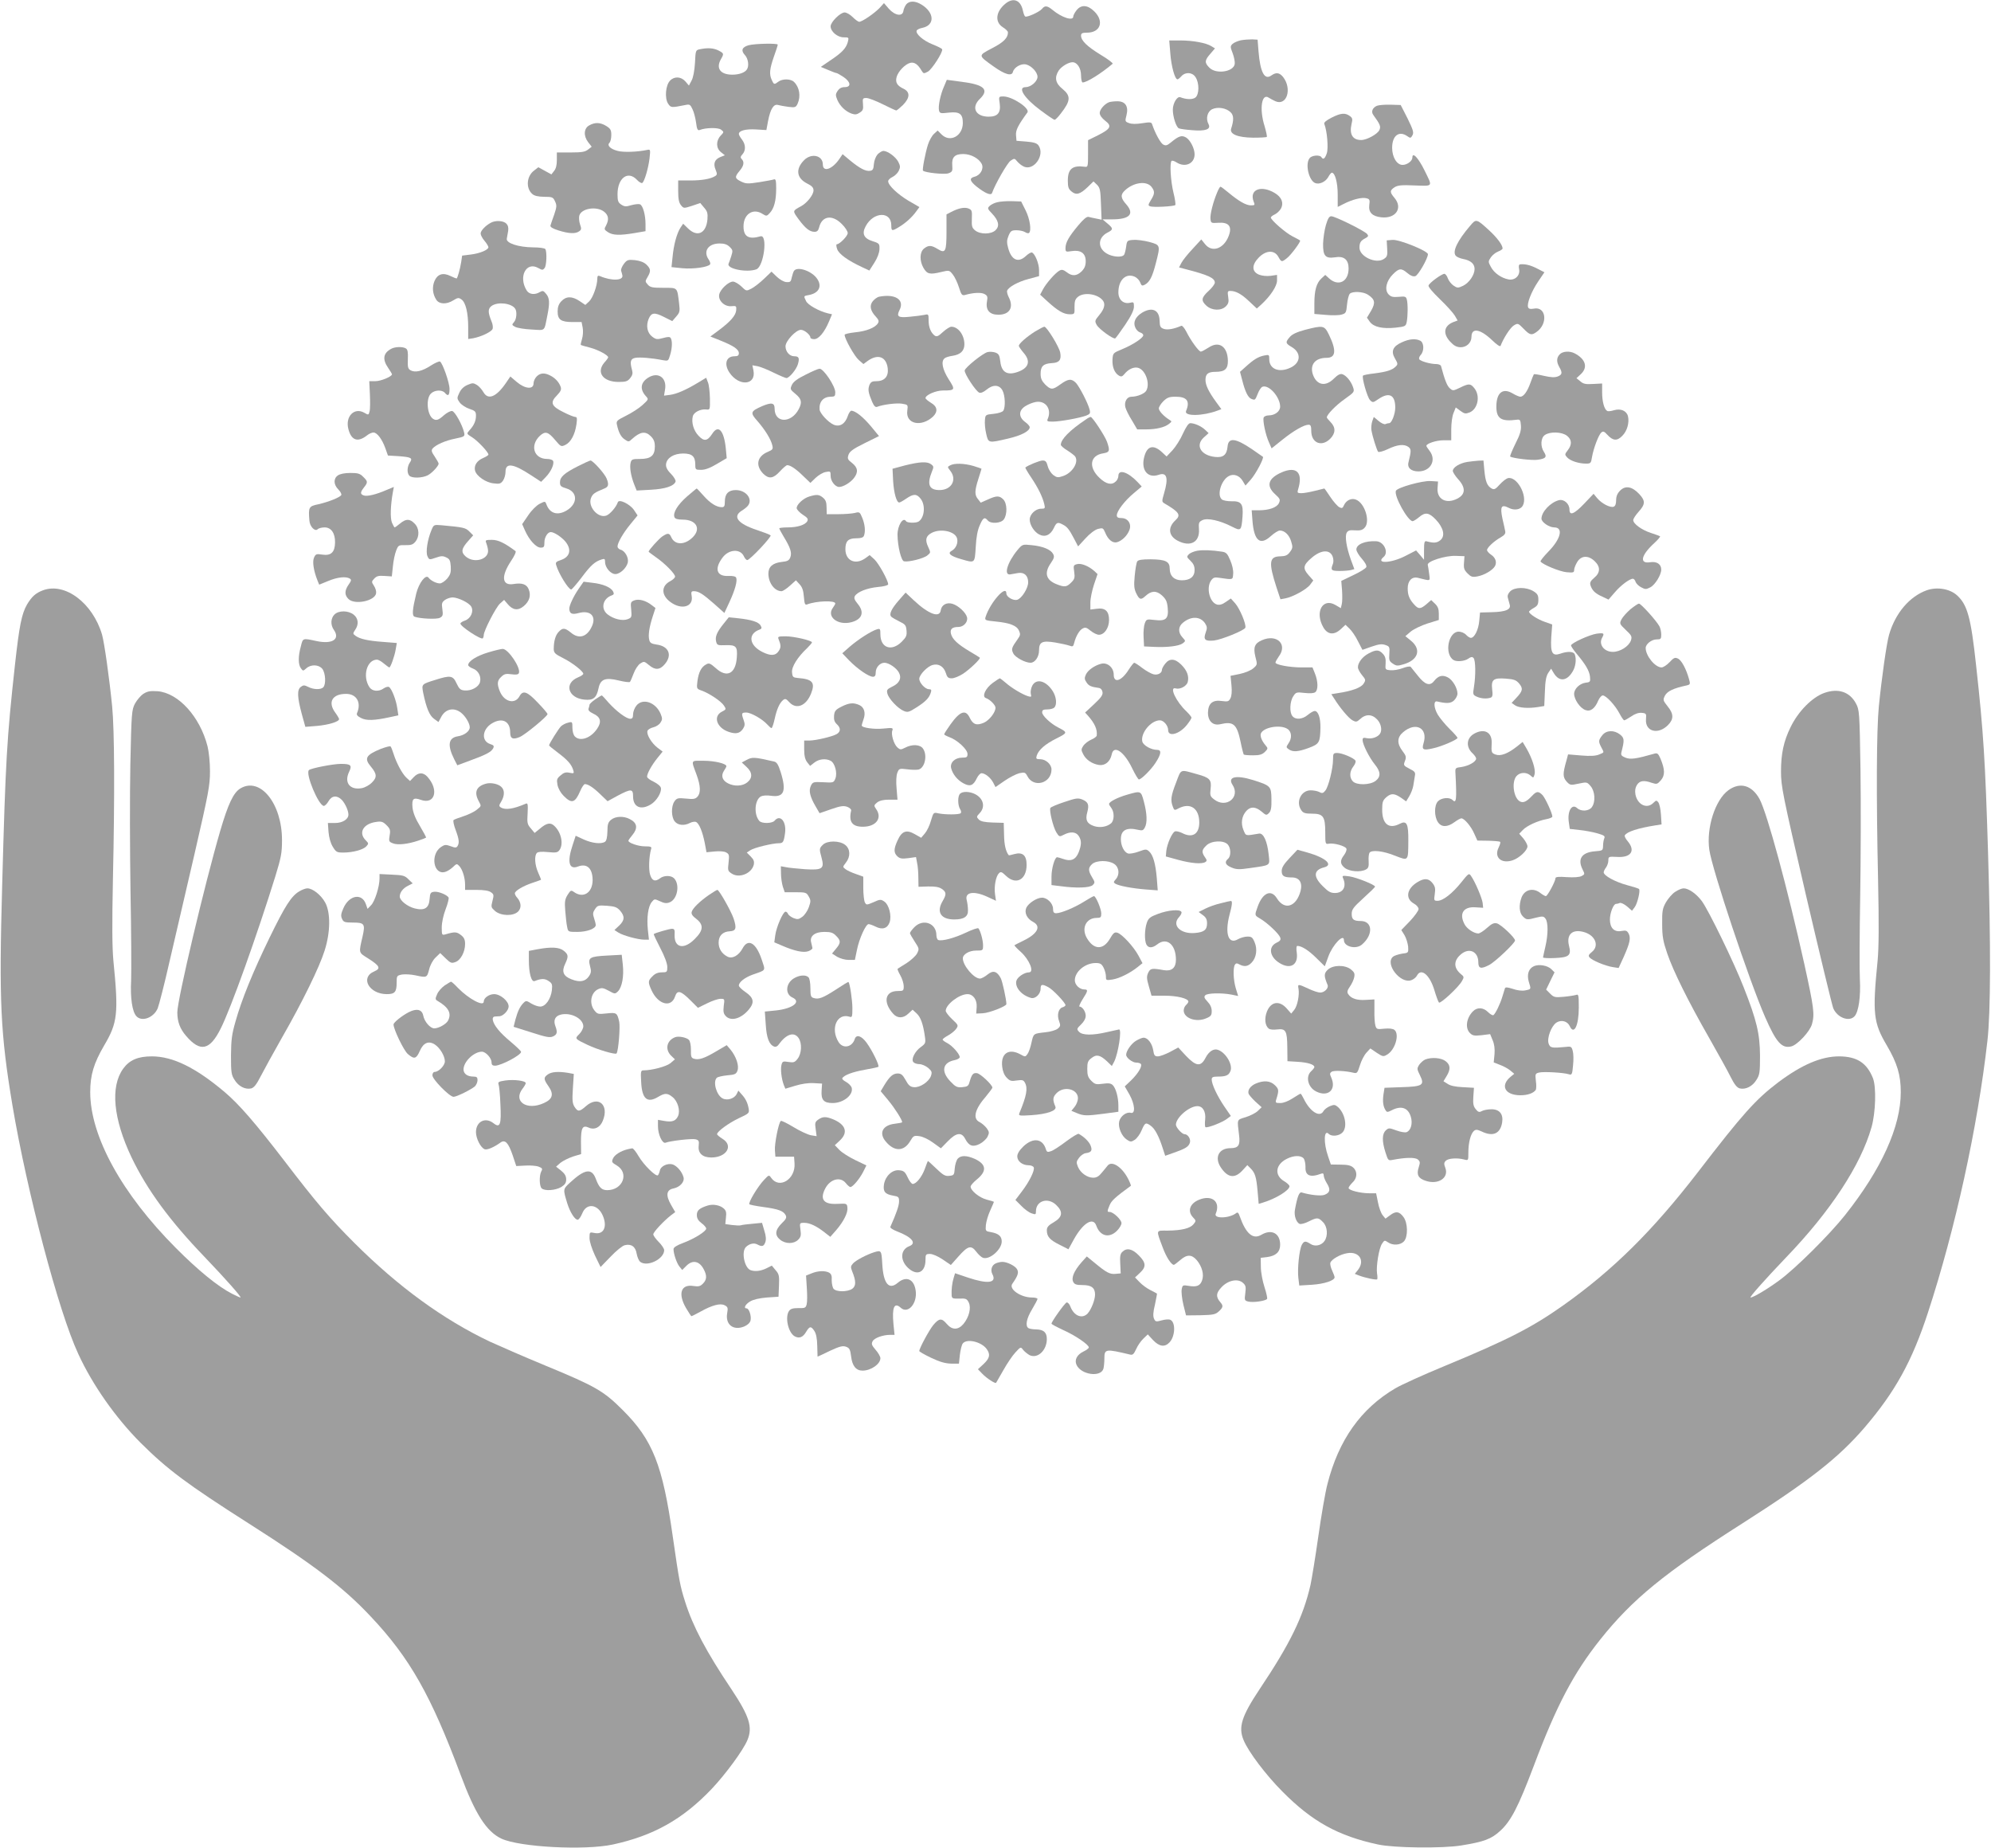
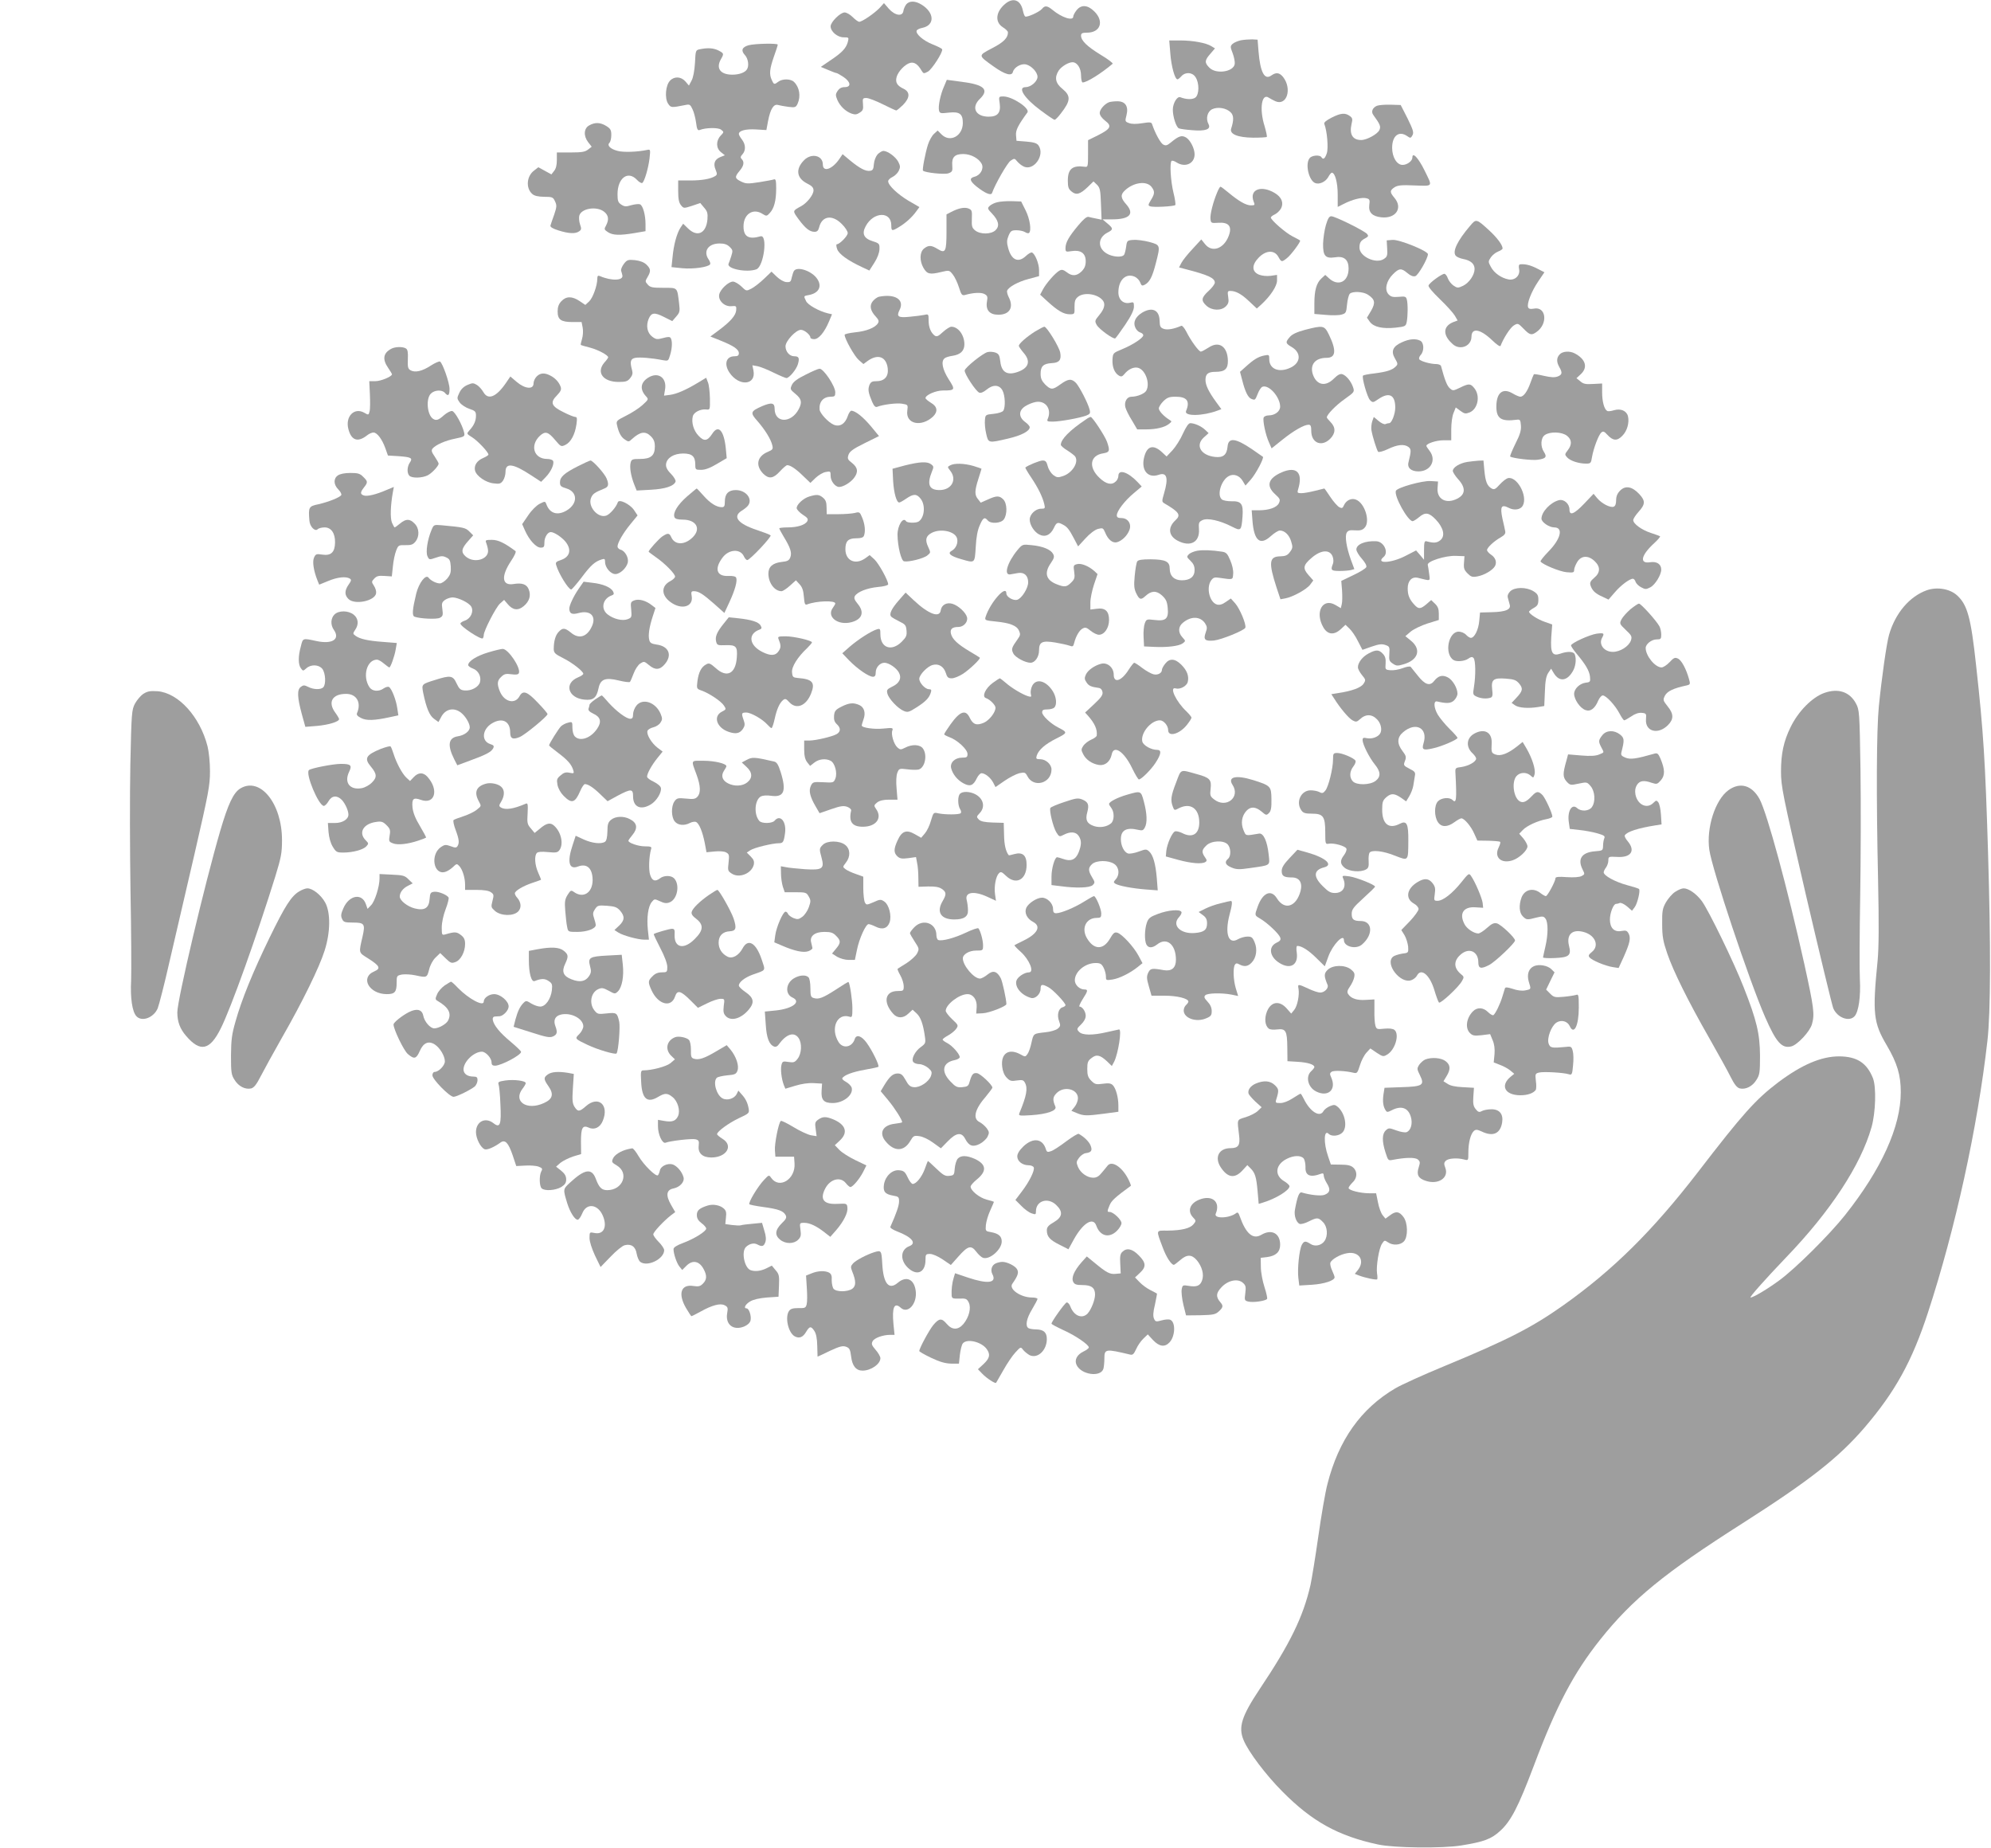
<svg xmlns="http://www.w3.org/2000/svg" version="1.0" width="1280pt" height="1188pt" viewBox="0 0 1280 1188" preserveAspectRatio="xMidYMid meet">
  <g transform="translate(0,1188) scale(0.1,-0.1)" fill="#9e9e9e" stroke="none">
    <path d="M6462 11855 c-61 -51 -67 -117 -15 -150 18 -11 32 -25 33 -32 1 -36 -28 -65 -102 -103 -91 -48 -91 -45 8 -116 74 -53 119 -66 126 -36 8 30 53 55 84 48 36 -9 74 -50 74 -80 0 -29 -42 -66 -76 -66 -55 0 -9 -72 97 -150 44 -33 84 -60 89 -60 5 0 22 17 38 38 66 84 68 115 12 161 -45 36 -52 73 -24 117 18 27 63 54 89 54 30 0 55 -38 55 -85 0 -25 5 -45 10 -45 27 0 117 56 193 120 4 4 -30 30 -77 58 -88 54 -126 91 -126 123 0 15 8 19 38 19 86 0 112 72 48 136 -43 43 -85 46 -115 8 -12 -15 -21 -33 -21 -40 0 -31 -74 -7 -133 42 -34 28 -50 30 -68 7 -17 -20 -96 -56 -108 -49 -5 3 -11 20 -15 38 -14 68 -62 87 -114 43z" />
    <path d="M5827 11853 c-8 -10 -17 -29 -19 -43 -5 -38 -54 -31 -94 14 l-31 36 -29 -32 c-33 -34 -111 -88 -130 -88 -7 0 -26 14 -42 30 -17 17 -40 30 -52 30 -28 0 -90 -62 -90 -89 0 -34 44 -71 84 -71 34 0 34 0 26 -32 -12 -40 -38 -67 -113 -117 l-60 -41 48 -20 c25 -11 50 -20 54 -20 3 0 23 -11 44 -25 47 -32 51 -65 7 -65 -20 0 -34 -8 -45 -24 -14 -21 -14 -28 -2 -58 17 -39 51 -73 91 -88 23 -8 34 -7 53 6 21 13 24 22 21 55 -3 36 -2 39 22 39 14 0 61 -18 105 -40 44 -22 83 -40 87 -40 4 0 23 16 43 35 46 47 47 84 3 105 -40 19 -53 40 -44 74 9 36 55 84 88 92 27 6 49 -9 74 -52 11 -18 14 -18 40 -4 25 14 97 125 91 143 -1 5 -29 19 -62 32 -60 24 -109 67 -102 88 2 6 19 15 37 18 81 17 78 98 -5 149 -40 25 -77 26 -98 3z" />
    <path d="M7977 11621 c-21 -5 -45 -15 -54 -24 -14 -14 -14 -19 2 -60 9 -24 15 -55 13 -68 -7 -51 -120 -68 -163 -24 -32 32 -31 47 6 89 l30 35 -23 14 c-33 21 -118 37 -200 37 l-71 0 7 -85 c6 -80 29 -165 46 -165 4 0 15 9 25 20 26 29 71 26 91 -6 25 -37 24 -112 -1 -131 -19 -14 -58 -13 -97 2 -20 8 -48 -39 -48 -80 0 -46 22 -113 39 -120 9 -4 48 -9 87 -12 85 -7 120 6 104 38 -20 36 -8 82 23 97 36 17 91 8 119 -20 20 -20 21 -49 3 -105 -11 -35 42 -57 142 -58 45 0 84 2 87 5 3 3 -4 34 -14 69 -35 110 -19 215 27 183 10 -6 29 -17 43 -23 73 -31 108 80 49 156 -24 29 -45 32 -77 9 -43 -30 -70 23 -81 155 l-6 76 -35 2 c-19 0 -52 -2 -73 -6z" />
    <path d="M4812 11589 c-42 -12 -50 -34 -23 -63 21 -22 28 -70 13 -92 -13 -21 -51 -34 -94 -34 -77 0 -107 41 -73 100 20 35 19 37 -15 55 -31 16 -68 19 -118 9 -30 -6 -30 -6 -34 -88 -3 -49 -11 -94 -22 -114 l-17 -32 -22 26 c-28 32 -71 35 -99 6 -29 -29 -36 -113 -13 -148 18 -27 20 -27 111 -9 28 6 32 3 46 -27 9 -18 19 -57 23 -86 5 -41 10 -52 22 -48 40 16 119 17 138 3 20 -15 20 -16 -2 -39 -31 -33 -30 -81 2 -106 l25 -20 -30 -12 c-36 -15 -46 -42 -29 -82 10 -25 10 -31 -2 -39 -29 -19 -86 -29 -161 -29 l-78 0 0 -69 c0 -51 5 -74 18 -90 17 -21 18 -21 71 -4 l53 18 25 -30 c21 -24 24 -36 21 -77 -9 -89 -65 -114 -124 -57 l-32 31 -17 -25 c-24 -37 -44 -111 -51 -188 l-7 -66 69 -7 c70 -7 168 7 179 25 4 5 -1 19 -9 31 -37 53 -3 103 70 103 31 0 49 -6 65 -22 21 -20 21 -25 10 -60 -7 -21 -14 -43 -17 -48 -14 -33 118 -59 179 -36 48 19 74 226 26 212 -76 -22 -109 -2 -109 64 0 80 63 120 124 79 23 -14 26 -14 45 7 28 30 41 80 41 158 0 50 -3 62 -14 58 -8 -3 -51 -11 -95 -18 -72 -11 -85 -11 -116 4 -42 20 -43 30 -10 69 27 32 32 57 13 76 -9 9 -8 16 5 30 23 25 21 64 -3 95 -11 14 -20 30 -20 36 0 21 44 33 110 29 l67 -4 11 59 c15 77 36 111 65 102 12 -3 42 -9 67 -12 42 -5 47 -3 58 21 21 47 12 105 -23 139 -20 21 -75 22 -101 2 -26 -20 -29 -19 -42 10 -18 38 -14 72 13 150 14 39 25 73 25 78 0 10 -148 7 -188 -4z" />
    <path d="M6069 11324 c-23 -51 -39 -128 -32 -155 5 -18 11 -19 62 -13 70 8 91 -8 91 -66 0 -84 -82 -129 -137 -74 l-25 25 -24 -22 c-13 -12 -30 -43 -38 -68 -17 -53 -38 -162 -32 -168 13 -13 138 -26 163 -17 25 9 28 14 25 51 -4 53 16 73 71 73 49 0 102 -29 119 -65 14 -31 -10 -72 -47 -81 -35 -9 -31 -27 13 -63 56 -44 94 -60 100 -41 19 55 98 193 119 207 24 16 26 16 42 -4 9 -11 27 -26 40 -32 65 -35 142 72 97 135 -11 14 -30 20 -78 24 l-63 5 -3 35 c-3 33 12 63 73 147 19 26 -97 103 -154 103 -30 0 -31 0 -24 -45 8 -60 -13 -85 -71 -85 -85 0 -114 60 -56 115 61 59 27 91 -116 109 l-97 13 -18 -43z" />
    <path d="M7130 11223 c-29 -11 -60 -47 -60 -69 0 -14 13 -33 35 -50 45 -34 36 -52 -47 -94 l-63 -31 0 -87 c0 -81 -1 -87 -20 -84 -80 11 -110 -13 -110 -89 0 -41 4 -54 24 -70 30 -25 55 -18 104 29 l37 36 23 -22 c19 -20 22 -35 25 -123 l4 -101 -34 7 c-18 3 -41 9 -50 11 -11 3 -33 -15 -67 -56 -60 -72 -81 -109 -81 -145 0 -24 2 -25 40 -19 58 9 90 -14 90 -65 0 -28 -7 -45 -26 -65 -32 -31 -62 -33 -97 -5 -20 15 -31 18 -45 10 -27 -14 -88 -84 -108 -123 l-17 -32 49 -45 c66 -60 103 -81 141 -81 32 0 32 1 31 47 0 37 4 50 22 65 41 33 131 18 162 -26 15 -22 7 -53 -24 -90 -30 -36 -31 -40 -17 -65 15 -27 107 -93 119 -86 4 3 33 42 64 88 39 58 56 94 56 116 0 29 -2 31 -25 25 -42 -10 -75 19 -75 67 0 80 49 126 106 100 13 -6 29 -22 34 -36 8 -22 13 -24 30 -15 31 17 48 50 70 135 31 120 31 120 -42 140 -35 9 -81 15 -103 13 -38 -3 -40 -5 -45 -43 -3 -22 -9 -46 -13 -52 -12 -20 -76 -15 -113 8 -59 36 -56 102 6 134 38 19 38 27 -1 59 l-31 26 61 0 c113 0 146 34 92 96 -37 41 -39 63 -8 91 55 51 137 62 169 23 23 -29 23 -45 -3 -86 -18 -30 -19 -35 -5 -40 20 -8 153 -1 162 8 3 4 -2 40 -12 80 -18 74 -25 191 -12 204 4 3 19 -1 32 -10 55 -35 116 -8 116 52 0 36 -26 89 -53 107 -29 18 -48 12 -100 -31 -23 -19 -32 -22 -49 -13 -17 9 -52 73 -71 130 -4 14 -14 15 -64 7 -38 -6 -67 -6 -85 1 -25 9 -26 12 -16 50 15 58 -8 91 -60 90 -20 0 -44 -3 -52 -6z" />
    <path d="M8852 11200 c-28 -12 -39 -38 -23 -59 45 -62 49 -74 39 -97 -12 -26 -81 -64 -117 -64 -55 0 -77 36 -62 103 8 32 6 39 -12 52 -30 21 -56 19 -116 -11 -36 -19 -51 -31 -47 -41 18 -45 27 -155 16 -188 -12 -35 -23 -44 -35 -25 -10 16 -61 12 -75 -6 -31 -36 -6 -145 36 -161 26 -10 65 8 82 37 9 17 20 30 24 30 21 0 38 -64 38 -140 l0 -80 38 19 c56 29 117 44 145 37 22 -5 25 -10 20 -44 -6 -47 19 -73 79 -79 92 -9 138 60 83 125 -31 37 -31 47 0 68 20 13 45 16 130 12 121 -4 116 -11 63 97 -40 81 -78 121 -78 82 0 -22 -34 -47 -63 -47 -37 0 -67 50 -67 110 0 78 44 112 97 75 20 -14 23 -14 34 6 9 18 4 34 -32 108 l-44 86 -65 2 c-36 1 -75 -2 -88 -7z" />
    <path d="M3788 11074 c-35 -19 -38 -68 -6 -109 l22 -28 -23 -18 c-19 -15 -40 -19 -112 -19 l-89 0 0 -49 c0 -32 -6 -56 -18 -70 l-17 -22 -42 23 -42 23 -27 -21 c-48 -35 -55 -112 -13 -150 14 -13 37 -18 77 -19 52 0 58 -2 70 -29 12 -25 12 -35 -5 -85 -11 -31 -22 -62 -24 -70 -3 -10 13 -20 51 -32 66 -21 110 -23 133 -6 15 10 16 17 6 45 -6 18 -8 43 -5 55 12 48 112 64 160 26 29 -23 32 -51 12 -89 -13 -23 -12 -26 12 -42 32 -21 76 -22 172 -6 l70 12 0 46 c0 59 -17 120 -36 127 -9 3 -34 0 -56 -6 -33 -10 -43 -10 -64 4 -20 13 -24 24 -24 66 0 105 67 155 125 93 13 -14 28 -23 34 -20 14 9 39 93 47 159 6 57 6 58 -17 53 -62 -13 -152 -16 -188 -6 -47 12 -70 35 -53 52 7 7 12 29 12 50 0 32 -5 41 -32 58 -39 24 -73 25 -110 4z" />
    <path d="M5642 10888 c-12 -14 -22 -40 -24 -63 -2 -32 -7 -41 -25 -43 -28 -4 -66 16 -127 66 l-49 41 -21 -31 c-46 -67 -106 -87 -106 -35 0 58 -73 75 -120 28 -57 -57 -50 -116 20 -151 30 -15 40 -26 40 -44 0 -28 -41 -80 -79 -101 -57 -31 -57 -29 -17 -84 44 -59 71 -81 103 -81 16 0 24 8 29 28 18 74 83 85 145 23 22 -21 39 -48 39 -59 0 -19 -52 -72 -70 -72 -5 0 -4 -14 2 -31 11 -32 68 -73 160 -116 l47 -22 32 50 c20 31 32 64 33 87 1 35 -1 38 -42 51 -59 18 -73 49 -46 98 50 93 164 96 164 5 0 -38 4 -39 50 -11 42 25 85 64 111 101 l20 27 -71 41 c-71 43 -130 99 -130 125 0 8 12 20 27 27 15 7 34 25 41 40 11 23 10 32 -3 58 -17 32 -68 70 -96 70 -8 0 -25 -10 -37 -22z" />
    <path d="M7825 10643 c-27 -64 -46 -142 -43 -170 3 -27 5 -28 49 -25 69 5 92 -23 68 -85 -31 -82 -107 -109 -152 -52 l-24 30 -56 -61 c-32 -34 -64 -74 -72 -90 l-15 -29 42 -11 c147 -38 188 -57 188 -87 0 -9 -18 -33 -40 -53 -47 -43 -50 -62 -14 -95 35 -32 95 -34 125 -4 17 17 20 29 15 60 -5 34 -4 39 13 39 36 0 71 -19 121 -66 l50 -47 27 24 c61 56 103 120 103 156 l0 36 -42 -6 c-26 -3 -55 0 -75 8 -47 20 -46 64 1 111 46 46 99 48 124 4 20 -36 22 -36 56 -9 26 20 91 108 84 113 -1 2 -23 14 -47 26 -45 22 -141 106 -141 122 0 4 12 14 26 20 14 7 32 24 40 39 18 36 3 72 -40 98 -88 53 -165 23 -137 -53 10 -24 9 -26 -17 -26 -31 0 -77 26 -143 81 -26 22 -49 39 -53 39 -3 0 -13 -17 -21 -37z" />
    <path d="M6411 10580 c-18 -4 -40 -15 -49 -24 -15 -14 -13 -19 15 -48 43 -45 51 -80 24 -107 -28 -28 -99 -29 -132 -2 -20 16 -23 27 -21 75 2 52 0 57 -22 66 -26 10 -64 2 -112 -23 l-29 -15 0 -111 c0 -129 -7 -142 -56 -112 -42 26 -60 26 -89 3 -28 -23 -29 -79 -3 -124 23 -40 41 -44 111 -27 55 13 55 13 78 -16 12 -15 30 -53 39 -82 15 -48 20 -54 39 -49 52 15 104 18 125 6 19 -10 22 -17 16 -49 -9 -54 17 -84 73 -84 73 0 101 47 67 113 -8 16 -13 35 -10 42 10 24 70 57 138 75 l67 18 0 40 c0 41 -27 106 -46 112 -6 2 -23 -8 -38 -22 -50 -47 -94 -27 -115 52 -9 34 -9 49 3 78 13 31 19 35 51 35 19 0 44 -5 55 -12 10 -7 22 -9 26 -5 16 16 5 90 -22 144 l-29 58 -60 2 c-33 1 -75 -2 -94 -7z" />
    <path d="M8524 10433 c-9 -31 -17 -85 -18 -120 -1 -78 15 -96 76 -87 58 10 88 -14 88 -72 0 -86 -67 -118 -127 -62 l-23 21 -25 -23 c-32 -30 -45 -77 -45 -161 l0 -67 73 -6 c39 -4 86 -3 102 2 28 8 30 12 35 65 3 31 11 62 18 69 17 17 86 14 116 -6 46 -30 50 -52 21 -103 l-27 -45 19 -27 c25 -33 81 -46 166 -37 62 7 65 9 71 38 7 38 8 116 0 144 -5 18 -11 20 -52 16 -38 -3 -50 0 -66 17 -26 29 -14 85 29 128 40 40 54 41 94 7 20 -17 37 -23 50 -19 19 6 81 114 81 141 0 21 -185 96 -228 92 l-37 -3 3 -52 c3 -46 0 -54 -22 -68 -50 -33 -156 16 -156 73 0 33 8 45 38 61 19 10 21 15 11 27 -16 20 -206 114 -230 114 -14 0 -22 -14 -35 -57z" />
    <path d="M9450 10427 c-81 -95 -114 -164 -91 -191 7 -8 28 -17 49 -21 47 -9 72 -31 72 -64 0 -38 -35 -89 -74 -108 -32 -15 -37 -15 -61 1 -15 10 -31 31 -37 47 -5 16 -16 29 -22 29 -17 0 -96 -57 -102 -75 -3 -8 26 -43 73 -88 43 -41 86 -89 96 -106 l18 -31 -27 -10 c-61 -24 -70 -73 -21 -126 24 -26 41 -35 66 -36 39 -1 71 29 71 67 0 61 57 51 134 -23 29 -28 50 -42 53 -35 19 50 63 118 85 131 26 16 28 15 63 -21 40 -41 51 -44 83 -21 76 53 62 167 -18 150 -22 -4 -32 -1 -36 9 -9 23 21 101 65 166 l40 59 -47 24 c-43 22 -76 30 -109 27 -8 -1 -11 -11 -7 -30 9 -41 -26 -75 -68 -67 -47 9 -93 42 -113 80 -18 33 -18 35 -1 61 10 15 31 32 47 38 16 6 29 15 29 20 0 22 -35 69 -86 116 -83 76 -84 76 -124 28z" />
-     <path d="M3155 10448 c-35 -19 -65 -51 -65 -69 0 -10 11 -31 25 -47 14 -17 25 -35 25 -41 0 -17 -55 -40 -113 -47 l-56 -7 -6 -41 c-7 -45 -24 -106 -30 -106 -3 0 -20 7 -39 16 -49 24 -84 12 -103 -33 -16 -40 -12 -83 12 -120 19 -29 66 -31 110 -3 28 17 34 18 52 5 27 -19 43 -86 43 -179 l0 -75 33 5 c51 10 117 41 124 60 3 9 1 31 -7 48 -24 59 -24 82 1 100 40 28 128 17 151 -18 13 -19 9 -69 -8 -87 -14 -16 -14 -18 8 -30 13 -7 60 -15 105 -17 93 -5 80 -17 103 96 15 76 13 107 -9 133 -17 21 -22 22 -40 12 -32 -20 -69 -16 -85 10 -55 88 -3 189 75 144 25 -14 29 -14 40 0 13 15 16 103 5 122 -4 6 -38 11 -79 11 -94 1 -173 27 -169 55 2 11 6 34 9 51 3 21 -1 36 -12 47 -19 19 -70 22 -100 5z" />
    <path d="M4011 10184 c-12 -16 -20 -35 -18 -44 3 -8 6 -21 8 -29 9 -35 -69 -38 -143 -6 -14 6 -18 2 -18 -17 0 -44 -29 -124 -53 -146 l-24 -22 -37 25 c-48 32 -86 32 -117 -1 -17 -18 -24 -37 -24 -66 0 -53 22 -68 96 -68 l58 0 7 -36 c4 -20 2 -52 -4 -72 -6 -20 -10 -37 -8 -39 2 -2 29 -10 61 -18 52 -14 115 -48 115 -62 0 -3 -11 -19 -26 -35 -52 -63 -6 -123 93 -123 46 0 58 4 74 24 15 18 18 32 13 50 -16 57 -11 75 21 81 29 5 105 -1 176 -15 34 -6 36 -6 47 33 14 45 15 91 4 109 -5 9 -18 9 -50 0 -37 -10 -45 -9 -69 9 -32 24 -41 70 -23 114 17 41 37 44 98 13 l54 -27 25 29 c23 26 25 34 19 84 -13 106 -7 101 -101 101 -70 0 -85 3 -100 20 -18 20 -18 22 -2 49 23 39 21 53 -8 81 -16 15 -41 24 -73 28 -44 4 -51 2 -71 -24z" />
    <path d="M5104 10138 c-4 -6 -10 -25 -14 -42 -5 -27 -10 -31 -35 -29 -16 1 -42 16 -62 35 l-33 32 -48 -46 c-26 -25 -62 -53 -81 -63 -33 -17 -33 -17 -65 14 -18 17 -42 31 -54 31 -28 0 -80 -48 -88 -82 -9 -39 34 -81 79 -76 30 3 32 1 30 -26 -3 -34 -36 -72 -112 -129 l-54 -40 65 -26 c85 -34 118 -57 118 -81 0 -15 -7 -20 -28 -20 -53 0 -69 -49 -33 -104 61 -92 173 -83 155 12 l-7 34 34 -6 c19 -4 66 -23 104 -42 39 -19 75 -34 81 -34 18 0 64 55 74 90 11 39 6 50 -24 50 -30 0 -56 30 -56 64 0 34 67 106 99 106 22 0 61 -32 61 -50 0 -5 11 -10 24 -10 29 0 65 42 95 112 l20 48 -27 6 c-57 14 -129 54 -140 79 -16 34 -17 32 20 39 66 13 86 60 47 110 -38 48 -126 75 -145 44z" />
    <path d="M5653 9973 c-13 -2 -31 -16 -42 -29 -23 -29 -16 -62 22 -102 16 -18 19 -27 11 -40 -17 -28 -74 -51 -146 -58 -37 -4 -68 -11 -68 -16 0 -26 64 -139 91 -162 l30 -26 27 20 c66 47 119 28 129 -46 7 -53 -20 -84 -72 -84 -29 0 -37 -5 -46 -26 -10 -29 -7 -47 18 -107 12 -27 21 -36 32 -32 38 15 126 26 161 20 37 -6 38 -7 33 -45 -12 -85 89 -108 165 -38 33 32 29 65 -13 89 -19 12 -35 25 -35 30 0 20 66 49 112 49 79 0 81 4 37 72 -40 63 -51 116 -26 135 6 6 29 13 51 16 51 8 76 32 76 74 0 60 -40 113 -84 113 -9 0 -33 -15 -54 -34 -30 -28 -40 -32 -53 -23 -25 19 -39 53 -39 98 0 40 -1 41 -27 35 -16 -3 -58 -9 -94 -12 -75 -8 -87 1 -66 43 34 66 -27 106 -130 86z" />
    <path d="M7342 9870 c-43 -27 -59 -62 -43 -96 6 -14 20 -28 31 -31 11 -3 20 -11 20 -18 0 -17 -68 -62 -137 -90 -57 -24 -58 -24 -61 -67 -2 -47 13 -85 41 -102 15 -9 22 -7 36 10 25 31 60 47 87 40 47 -12 79 -99 54 -146 -10 -20 -59 -40 -96 -40 -29 0 -48 -33 -39 -68 4 -15 22 -53 42 -84 l34 -58 57 0 c65 0 119 13 147 35 20 16 20 16 1 28 -35 22 -66 56 -66 72 0 9 13 30 29 46 25 24 38 29 79 29 73 0 94 -28 67 -92 -14 -35 108 -33 203 3 l24 9 -35 48 c-47 65 -67 106 -67 140 0 39 17 52 65 52 60 0 80 19 79 72 -2 91 -57 129 -124 84 -22 -14 -44 -26 -50 -26 -13 0 -66 73 -93 128 -12 23 -26 40 -32 38 -49 -21 -89 -28 -113 -20 -22 8 -26 15 -27 53 -2 69 -48 90 -113 51z" />
    <path d="M6654 9749 c-55 -35 -104 -78 -104 -92 0 -5 14 -25 30 -44 45 -51 36 -93 -25 -119 -75 -31 -116 -11 -124 62 -5 41 -10 50 -32 58 -14 5 -37 6 -50 3 -31 -8 -143 -98 -147 -118 -4 -19 72 -135 94 -143 9 -4 28 4 46 19 42 35 83 33 103 -5 17 -32 20 -107 5 -130 -5 -8 -31 -17 -62 -20 -52 -5 -53 -6 -56 -40 -2 -19 1 -59 8 -87 14 -62 13 -62 141 -32 86 20 139 48 139 73 0 7 -13 22 -30 34 -43 32 -42 75 3 102 17 11 47 23 65 26 64 12 105 -46 78 -108 -7 -16 -3 -18 32 -18 46 0 174 23 216 39 24 10 27 15 21 38 -10 41 -64 145 -87 171 -29 30 -50 28 -100 -8 -51 -37 -62 -37 -99 -1 -22 23 -29 39 -29 69 0 48 18 65 72 68 48 2 63 21 54 68 -7 37 -86 166 -102 166 -5 0 -32 -14 -60 -31z" />
    <path d="M8390 9760 c-52 -14 -82 -28 -97 -45 -31 -35 -29 -42 12 -66 62 -37 58 -101 -8 -132 -73 -35 -137 -10 -137 54 0 29 -1 30 -32 24 -39 -8 -67 -25 -118 -71 l-38 -34 15 -57 c18 -71 37 -109 58 -117 24 -9 24 -9 41 33 8 22 22 42 30 45 41 16 114 -66 114 -128 0 -30 -34 -56 -73 -56 -15 0 -30 -6 -33 -14 -7 -19 12 -111 34 -159 l17 -39 70 56 c72 58 139 96 168 96 13 0 17 -9 17 -40 0 -77 66 -105 121 -51 36 36 37 73 4 107 -14 14 -25 28 -25 31 0 18 58 78 115 118 63 45 64 46 53 78 -13 37 -43 74 -69 82 -13 4 -30 -5 -54 -29 -54 -54 -111 -42 -135 28 -20 63 16 106 89 106 59 0 64 47 15 148 -30 61 -36 62 -154 32z" />
    <path d="M9013 9680 c-59 -26 -72 -58 -45 -104 19 -33 20 -37 5 -52 -23 -23 -58 -34 -136 -44 -38 -4 -71 -11 -74 -14 -10 -10 27 -140 45 -158 17 -17 19 -17 54 7 69 47 108 27 108 -55 0 -41 -23 -100 -39 -100 -5 0 -16 -2 -24 -6 -8 -3 -28 6 -45 21 l-30 25 -10 -28 c-5 -16 -8 -42 -5 -58 7 -41 34 -127 43 -138 5 -4 33 3 64 18 61 29 103 33 131 13 18 -14 18 -26 0 -99 -9 -35 17 -58 64 -58 79 0 118 73 71 133 -11 14 -20 28 -20 31 0 15 64 36 110 36 l50 0 0 70 c0 40 6 86 15 106 l14 35 30 -22 c26 -19 33 -20 59 -10 53 22 70 106 31 155 -25 32 -36 32 -93 4 -44 -21 -46 -21 -66 -3 -17 15 -32 53 -56 143 -2 6 -16 12 -31 12 -37 0 -101 18 -109 31 -3 6 1 18 10 28 23 25 21 78 -3 91 -29 15 -71 12 -118 -10z" />
    <path d="M2515 9638 c-51 -27 -58 -67 -20 -122 14 -20 25 -39 25 -42 0 -14 -71 -44 -106 -44 l-40 0 4 -84 c2 -47 2 -96 -2 -110 -6 -24 -7 -25 -34 -9 -65 37 -124 -25 -102 -106 19 -72 60 -86 119 -40 13 11 32 19 42 19 23 0 55 -42 76 -100 l17 -48 67 -4 c83 -6 94 -12 74 -41 -18 -26 -20 -68 -3 -85 17 -17 83 -15 118 3 27 14 70 60 70 75 0 4 -11 24 -25 45 -21 30 -23 40 -14 52 21 24 81 51 147 64 58 12 61 14 56 38 -11 49 -59 136 -77 139 -10 2 -33 -10 -53 -27 -35 -32 -50 -36 -70 -23 -38 25 -47 129 -14 162 24 24 72 26 90 5 21 -25 30 -17 30 25 0 40 -44 165 -61 176 -6 3 -31 -8 -58 -25 -56 -37 -101 -47 -130 -32 -18 10 -21 19 -19 72 2 44 -1 62 -12 69 -20 13 -70 12 -95 -2z" />
    <path d="M10027 9602 c-21 -22 -21 -49 -2 -82 21 -36 18 -49 -11 -60 -18 -7 -44 -6 -87 4 -34 8 -64 13 -66 10 -2 -2 -12 -27 -22 -55 -20 -56 -44 -89 -65 -89 -7 0 -29 9 -49 21 -64 38 -105 5 -105 -85 0 -77 32 -97 130 -84 23 3 25 -1 28 -38 2 -31 -6 -58 -36 -117 -21 -43 -36 -79 -33 -82 19 -11 142 -26 178 -20 51 7 60 18 39 50 -24 36 -21 91 6 109 33 23 109 21 142 -5 32 -25 33 -57 5 -93 -20 -26 -20 -28 -4 -46 20 -22 74 -40 122 -40 29 0 32 3 38 43 10 56 42 142 60 157 11 10 19 7 37 -13 37 -41 64 -43 97 -9 32 31 47 86 37 127 -9 35 -47 51 -90 38 -19 -6 -39 -8 -44 -4 -19 11 -32 61 -32 119 l0 57 -58 -3 c-47 -3 -63 0 -82 17 l-25 20 28 26 c47 44 31 97 -40 134 -33 17 -78 13 -96 -7z" />
    <path d="M5180 9472 c-53 -26 -79 -45 -89 -66 -12 -27 -12 -29 23 -58 39 -32 44 -54 21 -98 -48 -92 -155 -91 -155 3 0 38 -19 42 -79 17 -77 -34 -80 -42 -31 -97 48 -55 86 -116 95 -155 6 -24 3 -29 -28 -42 -70 -29 -82 -88 -30 -141 36 -35 64 -32 107 15 20 22 41 40 47 40 20 0 55 -23 101 -68 l48 -46 33 32 c18 17 47 35 65 38 31 6 32 5 32 -25 0 -33 29 -71 55 -71 26 0 72 28 94 56 30 38 27 68 -11 98 -29 22 -31 28 -23 53 8 22 30 38 103 74 l93 46 -51 62 c-50 60 -101 101 -127 101 -6 0 -17 -16 -23 -35 -17 -50 -51 -71 -90 -55 -35 15 -89 73 -91 98 -4 50 25 82 72 82 25 0 29 4 29 28 0 40 -75 152 -101 152 -8 0 -48 -17 -89 -38z" />
    <path d="M3450 9460 c-11 -11 -20 -31 -20 -45 0 -40 -55 -35 -108 10 l-41 35 -30 -44 c-61 -88 -113 -109 -143 -57 -9 16 -27 37 -41 46 -23 14 -29 15 -61 1 -24 -10 -42 -27 -53 -51 -16 -34 -16 -36 3 -63 12 -15 40 -33 62 -40 37 -12 42 -18 42 -44 0 -33 -13 -63 -42 -94 -19 -22 -19 -22 16 -44 35 -21 106 -96 106 -112 0 -4 -15 -14 -34 -22 -40 -17 -60 -48 -52 -81 9 -35 69 -77 120 -82 37 -5 46 -2 60 18 9 13 16 38 16 57 0 59 49 53 163 -22 l66 -43 30 31 c33 34 55 82 47 103 -3 7 -20 13 -38 13 -86 0 -113 87 -47 149 34 31 53 26 96 -25 39 -46 40 -47 69 -33 34 17 61 67 70 132 5 38 4 47 -8 47 -8 0 -43 14 -76 31 -78 38 -87 62 -42 107 24 25 30 37 25 54 -10 30 -34 57 -67 74 -37 19 -64 18 -88 -6z" />
    <path d="M4168 9453 c-50 -31 -56 -75 -16 -119 19 -21 18 -21 -22 -58 -22 -20 -70 -51 -105 -68 -58 -29 -64 -34 -59 -57 11 -51 26 -80 51 -96 23 -16 26 -16 46 3 53 48 87 53 122 17 18 -18 25 -35 25 -65 0 -58 -25 -80 -95 -80 -50 0 -55 -2 -61 -25 -7 -30 2 -84 23 -138 l16 -40 91 5 c92 5 148 23 159 52 3 8 -9 29 -29 50 -26 26 -34 44 -32 63 5 40 50 68 110 68 58 0 78 -19 78 -72 0 -32 2 -33 38 -33 25 0 58 12 101 38 l63 37 -6 64 c-12 115 -48 154 -87 93 -31 -48 -53 -51 -89 -12 -31 33 -46 84 -36 124 6 26 49 48 86 44 25 -3 25 -2 24 72 -1 41 -6 88 -13 103 l-11 29 -53 -32 c-78 -47 -136 -72 -179 -78 l-39 -5 6 36 c15 77 -42 120 -107 80z" />
    <path d="M6980 9183 c-102 -68 -160 -127 -160 -162 0 -6 19 -23 43 -37 23 -15 45 -32 49 -38 25 -37 -18 -106 -78 -126 -32 -11 -40 -10 -63 7 -14 11 -30 36 -35 56 -8 30 -14 37 -33 37 -19 0 -95 -31 -111 -45 -2 -2 15 -31 38 -65 43 -64 73 -124 84 -172 6 -26 4 -28 -22 -28 -34 0 -72 -36 -72 -69 0 -35 28 -79 60 -96 38 -20 73 -5 95 41 17 37 25 40 58 22 28 -14 41 -31 73 -92 l25 -48 47 51 c28 31 60 55 80 61 32 8 34 7 47 -23 19 -47 49 -70 77 -62 32 10 64 41 78 76 17 40 -8 79 -50 79 -23 0 -30 5 -30 18 0 27 50 93 109 142 l51 43 -27 29 c-62 65 -123 84 -123 39 0 -11 -7 -27 -16 -35 -26 -26 -62 -19 -105 22 -73 68 -62 145 23 158 42 7 45 16 25 74 -14 39 -94 160 -105 160 -4 0 -19 -7 -32 -17z" />
    <path d="M7605 9093 c-16 -37 -47 -85 -67 -107 l-38 -40 -28 26 c-52 49 -91 44 -111 -13 -32 -92 12 -157 88 -131 53 19 64 -20 35 -118 -15 -51 -15 -55 1 -65 96 -56 109 -75 72 -109 -51 -47 -45 -101 15 -132 81 -42 142 -9 136 75 -3 41 0 47 23 58 32 15 111 -2 189 -42 58 -30 61 -27 68 64 6 83 -7 101 -73 99 -25 0 -52 5 -60 12 -33 28 -4 124 45 150 31 17 68 4 89 -31 l18 -30 34 38 c32 36 87 139 78 147 -2 2 -35 24 -72 50 -105 71 -150 75 -155 16 -5 -54 -28 -73 -81 -67 -91 10 -128 74 -72 125 l31 28 -22 21 c-25 24 -69 43 -96 43 -11 0 -27 -24 -47 -67z" />
    <path d="M3715 8883 c-87 -44 -115 -69 -115 -103 0 -23 6 -29 40 -39 74 -22 76 -97 5 -141 -59 -36 -110 -22 -132 38 -8 21 -9 21 -43 4 -20 -10 -52 -41 -74 -74 l-39 -57 19 -43 c27 -60 71 -108 100 -108 21 0 24 5 24 34 0 33 21 66 41 66 21 0 68 -31 93 -60 43 -52 31 -100 -29 -120 -30 -10 -35 -15 -29 -33 15 -53 78 -155 96 -156 4 -1 34 34 67 77 59 79 86 103 129 116 19 6 22 4 22 -17 0 -35 36 -77 66 -77 30 0 71 38 80 74 7 31 -18 76 -47 83 -10 3 -19 12 -19 20 0 24 36 87 84 145 l45 55 -24 36 c-26 37 -95 71 -103 49 -10 -31 -51 -78 -74 -86 -54 -19 -121 59 -98 114 11 26 22 34 83 59 29 11 33 25 17 65 -12 31 -88 116 -104 116 -6 -1 -42 -17 -81 -37z" />
    <path d="M9434 8911 c-50 -8 -94 -35 -94 -58 0 -8 16 -33 35 -54 49 -54 47 -97 -6 -124 -71 -37 -133 -4 -127 68 l3 42 -48 3 c-54 3 -215 -42 -223 -63 -13 -33 77 -195 108 -195 5 0 23 11 40 25 41 35 65 31 109 -15 50 -53 62 -106 28 -133 -21 -17 -42 -19 -89 -6 -12 3 -15 -8 -15 -58 l0 -61 -25 30 -26 30 -70 -36 c-92 -47 -193 -51 -139 -6 35 29 2 99 -47 101 -72 4 -128 -20 -128 -53 0 -11 16 -38 35 -59 21 -24 32 -44 29 -54 -4 -9 -41 -32 -84 -52 l-77 -37 5 -62 c2 -34 2 -74 -2 -88 l-6 -25 -34 20 c-83 49 -135 -46 -78 -144 28 -48 70 -51 114 -9 l28 26 26 -25 c14 -13 39 -49 54 -80 l29 -56 60 21 c46 16 66 18 88 10 26 -9 28 -13 25 -56 -3 -41 -1 -48 23 -64 22 -15 31 -15 68 -4 94 27 116 94 50 150 l-38 31 34 29 c19 16 67 39 107 52 l74 23 0 41 c0 30 -6 46 -25 64 l-24 23 -31 -27 c-38 -32 -51 -32 -77 -3 -32 34 -43 62 -43 105 0 49 27 77 65 68 86 -21 79 -24 73 25 -3 24 -7 50 -9 58 -6 23 114 61 181 58 l55 -2 -3 -42 c-3 -35 1 -47 23 -69 22 -22 31 -25 63 -19 45 8 98 40 113 66 14 26 3 56 -27 75 -13 9 -24 22 -24 28 0 16 45 58 88 82 24 14 32 24 29 39 -2 11 -10 48 -18 82 -16 77 -7 93 40 69 36 -19 77 -12 91 14 34 63 -40 194 -98 176 -11 -4 -34 -22 -51 -41 -26 -29 -35 -34 -51 -25 -29 16 -40 43 -47 115 l-6 65 -31 -1 c-17 -1 -50 -5 -72 -8z" />
    <path d="M5816 8888 l-78 -21 4 -81 c5 -77 22 -136 39 -136 5 0 25 11 45 25 47 32 67 32 93 -1 32 -41 25 -121 -13 -146 -16 -11 -74 -10 -81 2 -19 30 -55 -28 -55 -87 1 -76 24 -168 42 -171 30 -6 126 18 150 38 22 18 22 18 5 55 -21 45 -15 70 23 90 58 30 151 10 163 -36 8 -29 -8 -65 -34 -79 -30 -16 -10 -34 60 -54 90 -26 87 -29 94 78 3 63 12 110 26 140 21 49 31 55 51 31 20 -24 86 -19 104 7 23 33 21 103 -4 128 -25 25 -43 25 -100 -1 l-45 -20 -17 22 c-23 27 -23 53 2 131 11 34 20 64 20 65 0 1 -23 9 -52 18 -60 17 -121 19 -149 4 -19 -10 -19 -10 1 -36 44 -57 7 -123 -70 -123 -67 0 -82 36 -49 118 13 31 12 35 -5 48 -26 19 -74 16 -170 -8z" />
    <path d="M8240 8844 c-87 -38 -102 -86 -43 -140 33 -30 35 -36 25 -58 -13 -28 -63 -46 -131 -46 l-44 0 5 -67 c10 -129 49 -162 118 -99 22 20 48 36 58 36 31 0 61 -29 73 -71 11 -35 10 -43 -8 -67 -16 -22 -29 -27 -63 -28 -71 -1 -75 -40 -24 -198 l26 -78 32 6 c48 9 137 58 159 88 l20 27 -31 35 c-38 43 -34 64 20 110 61 53 119 56 136 7 5 -14 6 -35 1 -46 -16 -40 -11 -45 44 -45 28 0 61 3 73 6 l21 6 -23 62 c-28 79 -39 149 -26 172 8 14 20 18 54 15 34 -2 48 2 62 18 37 41 -1 160 -58 180 -28 11 -61 -5 -75 -35 -9 -21 -14 -23 -31 -14 -11 6 -37 35 -57 65 -20 30 -37 55 -39 55 -2 0 -29 -7 -61 -15 -31 -8 -70 -15 -86 -15 -26 0 -28 3 -22 23 34 108 -8 153 -105 111z" />
    <path d="M2172 8824 c-29 -20 -28 -59 3 -90 14 -14 22 -30 19 -36 -10 -16 -82 -44 -146 -59 -63 -13 -66 -18 -59 -104 2 -39 36 -74 53 -57 7 7 27 12 45 12 42 0 68 -37 67 -97 -1 -63 -26 -86 -81 -78 -39 6 -44 4 -54 -19 -12 -25 -3 -84 22 -147 l11 -27 59 24 c60 25 113 30 138 15 11 -7 10 -14 -8 -39 -26 -38 -27 -66 -1 -92 40 -40 171 -13 178 37 2 12 -4 33 -14 48 -16 24 -16 27 2 46 15 16 28 20 66 17 l47 -3 7 65 c3 36 13 81 21 101 13 34 16 36 59 35 37 -1 50 4 65 23 27 33 25 86 -6 116 -31 32 -56 31 -93 0 -17 -14 -32 -25 -35 -25 -2 0 -10 14 -17 30 -12 30 -10 108 6 198 l6 32 -46 -19 c-66 -29 -124 -43 -146 -36 -25 8 -25 20 0 52 26 33 25 39 -5 68 -20 21 -34 25 -82 25 -37 0 -67 -6 -81 -16z" />
    <path d="M10416 8727 c-18 -18 -26 -37 -26 -62 0 -23 -5 -38 -16 -42 -22 -8 -76 20 -105 54 l-24 29 -60 -63 c-65 -68 -95 -80 -95 -38 0 37 -35 68 -68 60 -54 -14 -112 -75 -112 -119 0 -22 49 -56 82 -56 60 0 43 -74 -38 -156 -30 -31 -52 -59 -50 -63 12 -19 123 -65 167 -69 43 -4 49 -2 49 14 0 11 9 34 20 52 26 42 71 44 112 5 38 -36 37 -74 -3 -107 -24 -20 -29 -31 -24 -48 11 -34 31 -53 76 -73 l40 -19 40 46 c38 45 95 88 117 88 6 0 14 -9 17 -20 4 -11 20 -27 36 -35 26 -14 32 -14 59 0 31 16 70 80 70 114 0 35 -29 54 -72 47 -70 -11 -58 45 26 122 25 23 42 43 38 45 -4 3 -31 12 -60 22 -58 19 -112 58 -112 82 0 9 16 33 35 54 43 48 44 70 3 114 -45 48 -88 56 -122 22z" />
    <path d="M4416 8688 c-60 -53 -91 -104 -80 -132 4 -11 20 -16 53 -16 87 0 120 -58 65 -113 -52 -52 -116 -52 -139 1 -12 27 -22 27 -57 4 -22 -15 -88 -88 -88 -98 0 -2 21 -17 46 -35 57 -39 124 -107 124 -125 0 -7 -13 -20 -30 -29 -61 -31 -60 -92 2 -136 70 -51 146 -29 135 38 -5 28 -3 33 14 33 30 0 57 -17 130 -81 l66 -59 33 71 c36 78 51 134 43 155 -3 9 -20 13 -50 12 -77 -4 -92 47 -37 119 40 53 113 57 136 8 6 -14 16 -25 22 -25 17 0 159 151 150 159 -5 5 -45 20 -90 35 -120 40 -156 85 -96 123 15 9 33 23 40 32 34 42 -11 101 -78 101 -47 0 -70 -25 -70 -73 0 -31 -4 -37 -20 -37 -34 0 -75 26 -118 75 -22 25 -41 45 -43 45 -2 0 -30 -24 -63 -52z" />
    <path d="M5204 8689 c-40 -11 -86 -55 -82 -77 2 -9 20 -28 40 -41 30 -19 35 -27 28 -41 -13 -24 -63 -40 -126 -40 -30 0 -54 -3 -54 -6 0 -4 13 -28 28 -53 44 -72 54 -104 43 -133 -8 -21 -18 -26 -56 -30 -58 -7 -85 -31 -85 -75 0 -60 40 -113 84 -113 9 0 33 16 54 35 l39 35 23 -25 c17 -18 25 -40 28 -80 4 -47 7 -55 21 -50 60 23 181 27 181 6 0 -4 -7 -16 -15 -27 -44 -58 32 -117 120 -93 69 19 84 65 38 119 -20 25 -24 36 -17 49 17 27 78 51 148 58 38 3 66 11 66 17 0 25 -60 133 -88 160 l-31 28 -29 -21 c-63 -44 -127 -15 -127 59 0 52 18 70 70 70 30 0 45 5 49 16 11 27 7 72 -10 114 -16 39 -18 41 -48 33 -17 -4 -65 -8 -106 -8 l-75 0 -1 44 c0 33 -6 48 -23 62 -25 21 -40 22 -87 8z" />
    <path d="M2774 8473 c-26 -62 -38 -141 -26 -168 11 -24 12 -24 53 -10 34 12 46 13 68 2 22 -10 26 -20 29 -58 2 -38 -2 -52 -23 -78 -15 -17 -36 -31 -47 -31 -23 0 -59 18 -73 37 -18 24 -62 -34 -79 -102 -25 -104 -28 -142 -11 -149 35 -13 143 -18 163 -7 19 10 21 17 16 55 -6 38 -3 45 17 60 13 9 35 16 49 16 37 -1 107 -35 120 -60 17 -31 -4 -76 -41 -89 -16 -5 -29 -14 -29 -19 0 -19 133 -106 144 -95 3 4 6 13 6 21 0 27 77 177 104 202 l27 24 22 -26 c33 -40 67 -45 104 -14 37 31 48 69 32 108 -13 33 -43 43 -98 34 -75 -12 -81 50 -15 149 21 31 34 59 28 63 -73 54 -112 72 -152 72 -38 0 -43 -2 -37 -17 4 -10 10 -30 12 -45 11 -62 -87 -93 -143 -45 -32 28 -28 51 18 102 l30 34 -25 25 c-24 24 -37 27 -180 40 -48 4 -49 3 -63 -31z" />
    <path d="M6541 8344 c-65 -79 -90 -163 -46 -156 11 2 34 6 51 9 39 6 64 -17 64 -60 0 -38 -41 -103 -70 -112 -25 -8 -70 18 -70 40 0 61 -105 -59 -134 -151 -6 -21 -2 -22 66 -29 90 -9 135 -26 149 -59 10 -21 9 -30 -7 -52 -41 -58 -44 -66 -29 -95 13 -25 76 -59 110 -59 29 0 55 38 55 80 0 54 20 64 105 50 35 -6 76 -15 90 -20 22 -8 25 -6 31 18 11 43 33 81 54 92 17 9 26 7 51 -14 17 -14 41 -26 54 -26 35 0 65 44 65 95 0 57 -25 80 -80 72 l-40 -5 0 46 c0 26 11 77 23 114 l23 68 -20 19 c-36 32 -84 52 -111 45 -24 -6 -25 -9 -19 -50 5 -37 3 -46 -19 -68 -30 -30 -43 -32 -97 -10 -66 27 -78 72 -34 135 21 31 24 41 14 59 -15 28 -66 49 -138 56 -58 6 -59 6 -91 -32z" />
    <path d="M7697 8340 c-21 -4 -46 -14 -54 -23 -15 -15 -14 -18 10 -41 19 -18 27 -35 27 -60 0 -43 -29 -66 -82 -66 -49 0 -78 28 -78 75 0 46 -26 59 -123 60 -57 0 -80 -4 -86 -14 -5 -8 -12 -49 -16 -92 -6 -62 -4 -84 10 -113 20 -41 30 -44 59 -17 38 35 70 36 106 4 26 -24 33 -39 37 -79 7 -71 -11 -88 -84 -79 -51 6 -53 5 -63 -21 -6 -15 -10 -55 -8 -88 l3 -61 65 -3 c84 -4 160 5 184 23 19 15 19 15 -2 38 -30 32 -28 71 5 96 52 42 110 39 140 -5 14 -22 15 -31 4 -61 -16 -44 -4 -56 54 -50 47 5 195 65 201 82 8 20 -36 125 -66 158 l-27 30 -32 -22 c-22 -16 -40 -21 -56 -17 -48 12 -72 107 -39 155 14 19 23 22 53 17 90 -13 86 -14 89 26 2 22 -6 57 -19 87 -18 43 -26 51 -53 55 -64 10 -122 12 -159 6z" />
    <path d="M3720 8095 c-33 -48 -60 -106 -60 -127 1 -32 16 -40 58 -29 75 21 116 -17 89 -81 -31 -72 -84 -89 -137 -44 -38 31 -53 32 -78 5 -21 -21 -32 -61 -32 -110 0 -25 8 -33 60 -59 60 -30 130 -85 130 -101 0 -5 -15 -15 -34 -23 -92 -38 -64 -133 41 -143 57 -6 78 11 91 73 12 59 44 71 130 50 36 -9 69 -13 72 -9 4 5 14 29 24 55 9 25 28 54 42 63 24 15 26 15 55 -9 41 -35 71 -33 103 5 50 59 25 116 -53 126 -33 5 -43 11 -47 30 -8 29 0 83 23 153 l17 52 -25 19 c-37 29 -82 41 -111 30 -23 -9 -25 -13 -20 -60 4 -48 3 -51 -23 -61 -33 -13 -91 1 -129 31 -46 36 -31 102 27 122 14 5 16 11 8 26 -14 26 -66 48 -133 55 l-56 7 -32 -46z" />
-     <path d="M277 8086 c-48 -18 -72 -40 -103 -91 -35 -61 -50 -137 -78 -390 -52 -475 -60 -603 -82 -1415 -21 -747 -11 -953 66 -1415 94 -558 297 -1327 423 -1597 92 -201 242 -413 402 -573 172 -171 298 -265 695 -518 418 -266 609 -411 784 -598 251 -266 388 -509 578 -1019 93 -250 166 -363 261 -408 117 -55 536 -77 717 -38 262 57 449 162 635 357 90 95 203 249 230 314 35 83 13 153 -102 326 -163 243 -248 404 -298 562 -33 104 -38 131 -80 422 -65 459 -129 619 -320 810 -124 124 -173 153 -500 288 -138 57 -298 127 -357 154 -300 143 -586 351 -869 633 -161 161 -244 258 -452 530 -186 242 -289 361 -382 440 -187 158 -334 230 -469 230 -90 0 -144 -24 -184 -79 -84 -116 -64 -323 54 -571 100 -208 245 -406 469 -639 137 -143 241 -261 231 -261 -4 0 -28 11 -54 24 -90 46 -217 149 -362 295 -347 348 -550 718 -550 1001 0 110 23 186 89 299 87 147 94 205 60 546 -8 87 -9 233 -3 525 12 543 10 958 -5 1110 -18 181 -50 408 -65 461 -60 203 -238 337 -379 285z" />
    <path d="M9709 8079 c-14 -14 -19 -28 -15 -42 3 -12 9 -32 12 -44 9 -31 -27 -46 -116 -48 l-75 -2 -5 -54 c-5 -57 -31 -109 -54 -109 -7 0 -21 9 -31 20 -10 11 -31 20 -47 20 -67 0 -94 -143 -34 -182 19 -13 71 -9 95 8 17 12 25 14 34 5 14 -14 15 -113 3 -186 -8 -49 -7 -51 18 -63 29 -13 65 -15 90 -6 11 4 14 16 9 53 -7 63 8 75 88 69 52 -4 66 -9 85 -31 27 -32 24 -49 -18 -93 l-30 -32 23 -16 c24 -16 85 -21 151 -10 l36 6 4 92 c2 68 8 99 21 120 l19 28 18 -30 c34 -55 83 -51 120 11 20 32 26 81 14 111 -7 19 -47 21 -94 4 -51 -17 -63 6 -57 107 l6 81 -48 17 c-47 16 -101 52 -101 65 0 4 14 15 30 24 25 14 30 24 30 53 0 29 -6 39 -32 55 -46 28 -121 27 -149 -1z" />
    <path d="M12387 8086 c-111 -40 -202 -147 -242 -285 -16 -53 -48 -280 -66 -461 -15 -151 -17 -576 -5 -1115 6 -289 5 -433 -3 -520 -34 -341 -27 -399 60 -546 66 -113 89 -189 89 -299 0 -222 -124 -495 -358 -790 -100 -126 -317 -342 -422 -419 -74 -55 -168 -111 -186 -111 -10 0 95 118 228 257 286 297 481 594 550 838 27 96 31 259 9 315 -40 99 -103 139 -217 140 -115 0 -240 -53 -392 -167 -145 -110 -227 -201 -516 -577 -291 -377 -543 -627 -864 -855 -202 -143 -358 -223 -764 -391 -136 -56 -279 -121 -318 -144 -221 -130 -364 -332 -436 -615 -14 -53 -40 -205 -59 -339 -19 -134 -42 -273 -50 -310 -47 -205 -131 -377 -328 -671 -115 -173 -137 -243 -102 -326 30 -74 144 -225 250 -331 190 -192 358 -285 615 -340 103 -22 410 -26 535 -6 147 24 192 41 250 94 69 63 116 154 215 416 147 391 257 599 429 815 206 258 411 426 911 744 434 277 618 421 787 617 196 229 305 425 407 737 176 537 320 1192 383 1749 21 184 22 615 4 1210 -18 590 -29 771 -77 1205 -33 306 -56 388 -122 448 -47 43 -129 56 -195 33z" />
    <path d="M5780 8023 c-49 -56 -66 -91 -50 -107 6 -6 29 -19 53 -31 37 -18 42 -24 45 -58 3 -32 -2 -43 -31 -72 -65 -65 -137 -40 -137 48 0 35 -2 38 -22 32 -37 -11 -119 -64 -173 -110 l-50 -44 45 -47 c52 -53 125 -104 152 -104 13 0 18 8 18 28 0 32 27 62 56 62 28 0 77 -33 93 -63 19 -36 4 -69 -44 -91 -32 -16 -36 -21 -30 -44 8 -33 68 -97 106 -112 24 -10 33 -8 81 23 60 38 82 62 92 95 6 17 3 22 -12 22 -24 0 -62 41 -62 67 0 26 53 81 87 89 37 10 70 -10 83 -50 9 -30 16 -36 39 -36 15 0 47 13 72 29 44 29 116 98 108 104 -2 2 -31 20 -65 40 -77 46 -111 78 -120 112 -8 31 7 45 47 45 34 0 63 32 56 62 -8 32 -57 76 -94 87 -37 11 -70 -7 -75 -42 -7 -51 -78 -25 -174 65 l-52 49 -42 -48z" />
    <path d="M10482 7964 c-23 -20 -49 -49 -57 -64 -14 -28 -14 -30 27 -69 38 -36 41 -42 33 -68 -14 -38 -69 -73 -116 -73 -56 0 -92 47 -70 89 17 31 14 34 -34 28 -47 -7 -165 -61 -165 -76 0 -5 16 -29 36 -53 58 -69 82 -110 86 -148 3 -32 1 -35 -27 -38 -39 -5 -75 -39 -75 -72 0 -36 39 -93 73 -104 32 -12 61 10 82 61 8 18 21 33 29 33 21 0 79 -62 107 -115 13 -25 27 -45 31 -45 4 0 24 11 45 25 24 17 48 25 68 23 28 -3 30 -5 27 -40 -7 -80 77 -103 141 -39 38 38 38 72 -2 121 -30 38 -31 41 -17 69 15 28 54 47 138 65 25 6 26 8 16 43 -18 64 -48 120 -71 130 -19 9 -27 5 -53 -23 -18 -19 -41 -34 -52 -34 -41 0 -102 74 -102 125 0 25 38 55 70 55 27 0 30 3 30 31 0 17 -5 40 -11 52 -18 35 -119 147 -132 147 -7 0 -31 -17 -55 -36z" />
    <path d="M2150 7930 c-24 -24 -26 -67 -4 -98 42 -60 -8 -94 -109 -73 -93 20 -89 21 -103 -34 -18 -65 -17 -116 0 -140 14 -19 15 -19 35 -1 30 27 80 25 103 -3 21 -27 25 -100 6 -119 -16 -16 -63 -15 -97 3 -24 12 -31 12 -47 0 -25 -18 -23 -66 6 -174 l23 -83 75 6 c75 7 142 27 142 44 0 4 -11 23 -25 42 -49 67 -19 120 70 120 67 0 99 -55 71 -122 -6 -12 1 -21 25 -33 34 -18 84 -17 189 6 l51 11 -7 46 c-7 52 -36 126 -53 136 -6 4 -21 0 -33 -8 -33 -24 -75 -20 -93 7 -46 70 -17 177 49 177 8 0 28 -11 44 -25 17 -14 32 -25 35 -25 8 0 34 73 41 116 l7 41 -88 7 c-98 7 -149 19 -177 39 -18 13 -18 15 -3 38 25 35 21 74 -9 98 -35 28 -97 28 -124 1z" />
    <path d="M4653 7872 c-44 -54 -57 -85 -49 -116 6 -23 10 -25 61 -23 67 2 77 -8 72 -78 -7 -106 -64 -135 -136 -69 -34 30 -43 34 -60 24 -32 -16 -49 -50 -57 -106 -6 -51 -6 -51 27 -63 48 -17 125 -68 143 -96 16 -24 15 -25 -14 -40 -57 -30 -32 -103 44 -129 47 -16 72 -11 93 20 12 19 13 30 4 55 -16 45 -14 49 17 49 30 0 105 -43 136 -78 11 -12 22 -22 26 -22 4 0 13 26 20 58 14 64 31 102 54 122 14 11 20 9 41 -14 45 -49 109 -23 140 58 27 69 8 91 -85 98 -32 3 -35 6 -38 36 -4 35 35 98 97 156 17 17 31 33 31 37 0 12 -116 39 -169 39 -47 0 -52 -2 -46 -17 16 -40 17 -54 1 -78 -20 -31 -53 -32 -106 -5 -85 43 -93 116 -17 143 14 5 16 11 7 26 -12 23 -59 38 -145 47 l-60 6 -32 -40z" />
-     <path d="M8113 7765 c-47 -20 -57 -46 -42 -107 13 -49 13 -51 -14 -74 -15 -13 -53 -29 -87 -36 l-59 -12 6 -61 c4 -40 1 -70 -7 -84 -10 -20 -17 -22 -54 -17 -59 9 -88 -14 -90 -73 -1 -55 31 -87 79 -76 85 20 107 1 131 -115 8 -41 18 -77 20 -80 3 -3 30 -5 60 -5 42 0 58 5 76 22 20 20 20 24 6 40 -26 30 -38 61 -32 78 16 41 127 60 172 29 27 -18 29 -60 5 -93 -15 -23 -15 -25 2 -37 26 -19 60 -17 130 9 67 25 72 35 74 129 1 63 -14 108 -37 108 -8 0 -27 -11 -44 -25 -34 -29 -79 -33 -99 -8 -20 23 -17 94 5 127 17 27 21 28 73 22 36 -4 60 -2 69 5 19 15 18 69 -2 119 l-16 40 -69 0 c-77 0 -169 17 -169 31 0 6 10 23 21 39 59 78 -12 147 -108 105z" />
    <path d="M3137 7686 c-73 -22 -127 -56 -127 -81 0 -6 13 -16 30 -22 35 -13 55 -51 46 -87 -8 -32 -56 -58 -99 -54 -27 2 -35 10 -52 46 -23 50 -39 53 -136 22 -90 -28 -89 -27 -78 -85 20 -96 40 -144 69 -165 l29 -21 16 30 c27 54 82 67 129 30 28 -22 56 -68 56 -94 0 -25 -35 -52 -78 -58 -60 -10 -67 -58 -21 -149 l19 -37 81 30 c104 38 136 55 149 78 8 16 5 21 -20 29 -57 20 -50 94 12 132 66 40 118 15 118 -58 0 -40 17 -48 62 -29 35 15 178 133 178 147 0 5 -28 38 -63 74 -68 72 -95 81 -117 41 -29 -54 -98 -37 -126 30 -20 48 -18 71 9 95 18 18 30 21 65 16 31 -4 44 -2 48 8 13 34 -70 157 -105 155 -9 0 -51 -10 -94 -23z" />
    <path d="M8799 7680 c-40 -21 -69 -59 -69 -89 0 -11 12 -33 26 -50 25 -30 25 -33 10 -56 -16 -25 -75 -47 -164 -60 l-43 -7 17 -26 c39 -63 95 -129 119 -142 22 -12 28 -11 48 7 37 35 78 34 112 -3 24 -26 32 -68 17 -90 -14 -22 -53 -35 -83 -29 -24 5 -29 3 -29 -12 0 -27 43 -113 79 -157 38 -47 39 -78 5 -105 -36 -28 -123 -29 -147 -3 -23 25 -21 64 4 96 11 14 17 31 13 37 -10 17 -86 49 -116 49 -26 0 -28 -3 -28 -41 0 -58 -29 -175 -49 -200 -14 -18 -21 -20 -39 -10 -11 6 -36 11 -56 11 -62 0 -97 -75 -60 -128 12 -18 25 -22 69 -22 72 0 85 -18 85 -121 0 -74 1 -76 23 -72 32 6 107 -15 113 -32 3 -8 -4 -26 -15 -41 -28 -36 -26 -58 5 -83 30 -23 101 -29 135 -10 16 8 20 19 18 53 -2 23 1 47 5 54 12 21 88 13 164 -18 88 -34 85 -37 86 95 1 111 -10 133 -55 110 -71 -37 -114 -1 -113 93 0 47 4 58 28 79 31 26 52 24 98 -8 l28 -20 20 33 c11 18 23 49 26 68 3 19 8 47 10 62 5 23 0 30 -35 47 -38 20 -39 22 -29 49 10 25 8 34 -15 64 -37 48 -36 89 4 122 81 69 161 26 131 -71 -13 -42 -3 -48 61 -33 56 12 157 56 157 67 0 5 -23 31 -51 58 -28 28 -62 69 -76 92 -26 45 -28 91 -3 84 61 -14 88 -13 109 8 11 11 21 30 21 42 0 36 -31 89 -62 105 -35 18 -61 11 -88 -23 -27 -35 -59 -25 -106 35 -21 26 -41 51 -45 56 -4 4 -27 1 -52 -9 -24 -9 -59 -15 -78 -13 -33 3 -34 4 -31 43 2 30 -2 46 -18 63 -25 27 -44 27 -91 2z" />
    <path d="M7491 7614 c-12 -15 -21 -32 -21 -39 0 -22 -27 -36 -55 -29 -15 4 -47 22 -71 40 -24 19 -48 34 -52 34 -4 0 -20 -20 -36 -45 -46 -73 -96 -89 -96 -31 0 44 -39 79 -79 70 -42 -10 -87 -41 -100 -70 -10 -22 -9 -31 4 -50 14 -22 29 -29 80 -36 12 -2 21 -12 23 -27 3 -18 -10 -36 -54 -77 l-58 -54 20 -22 c42 -48 59 -86 55 -125 0 -7 -16 -19 -35 -27 -19 -8 -42 -26 -51 -39 -15 -23 -15 -28 -1 -55 18 -36 57 -62 101 -69 39 -6 72 21 82 67 12 65 80 20 132 -89 19 -39 38 -71 43 -71 15 0 78 62 107 107 36 55 40 83 11 83 -39 0 -89 28 -96 53 -13 54 55 137 113 137 24 0 53 -34 53 -63 0 -46 73 -26 120 33 17 21 30 42 30 47 0 5 -14 22 -31 39 -68 63 -115 163 -70 149 27 -8 71 15 77 42 9 36 -4 73 -41 110 -41 41 -76 43 -104 7z" />
    <path d="M6383 7491 c-48 -35 -72 -88 -45 -98 27 -9 62 -45 62 -62 0 -31 -41 -82 -76 -97 -46 -19 -68 -11 -89 31 -26 57 -63 45 -125 -42 -22 -31 -40 -59 -40 -63 0 -3 15 -11 33 -18 51 -18 117 -79 117 -108 0 -21 -5 -24 -35 -24 -46 0 -79 -32 -70 -68 10 -39 40 -76 79 -97 43 -23 63 -15 86 33 8 17 22 32 30 32 23 0 58 -28 75 -60 l15 -29 58 40 c32 22 75 44 95 49 34 7 39 6 52 -19 40 -78 155 -46 155 43 0 33 -36 66 -73 66 -25 0 -28 3 -22 23 12 37 54 74 126 110 74 37 74 39 12 71 -49 25 -103 76 -103 97 0 15 7 19 33 19 18 0 38 5 45 12 18 18 14 67 -9 104 -43 69 -107 86 -133 36 -8 -16 -12 -39 -9 -52 5 -20 3 -21 -18 -15 -35 11 -105 52 -143 86 -19 16 -36 29 -38 29 -3 0 -23 -13 -45 -29z" />
    <path d="M923 7421 c-18 -11 -42 -40 -55 -63 -21 -41 -23 -56 -30 -393 -4 -192 -3 -559 1 -815 5 -256 6 -513 4 -571 -6 -114 7 -202 34 -231 35 -38 111 -10 137 51 8 20 43 155 76 301 34 146 106 458 161 693 90 391 99 438 99 529 0 59 -7 126 -16 162 -49 190 -187 342 -321 353 -47 3 -64 0 -90 -16z" />
    <path d="M11728 7426 c-78 -28 -167 -118 -216 -219 -45 -91 -62 -171 -62 -286 0 -95 9 -142 160 -793 89 -381 168 -709 176 -729 26 -61 103 -89 137 -51 26 29 40 126 34 237 -3 55 -2 294 2 530 4 237 5 603 2 815 -6 376 -7 386 -29 428 -40 75 -114 100 -204 68z" />
    <path d="M3827 7385 c-20 -14 -37 -30 -37 -35 0 -4 -3 -15 -6 -24 -4 -11 5 -21 30 -33 48 -22 55 -53 25 -97 -41 -61 -109 -84 -143 -50 -9 9 -16 32 -16 56 0 39 -1 40 -27 33 -16 -3 -36 -14 -46 -23 -15 -14 -77 -113 -77 -123 0 -3 26 -24 58 -48 62 -47 85 -73 97 -110 7 -22 5 -24 -24 -18 -23 5 -37 1 -57 -17 -24 -20 -26 -27 -20 -61 5 -24 20 -51 41 -72 50 -50 72 -44 104 30 11 26 25 47 31 47 21 0 55 -22 100 -66 l46 -44 64 35 c87 46 100 46 100 -4 0 -69 50 -91 115 -51 36 22 69 76 64 105 -2 12 -22 28 -46 40 -24 11 -43 25 -43 33 0 20 29 73 66 119 l34 42 -33 25 c-39 30 -73 87 -64 109 3 8 20 18 37 22 17 4 38 17 46 30 13 20 13 27 1 57 -32 75 -116 103 -156 52 -12 -15 -21 -40 -21 -55 0 -22 -5 -29 -18 -29 -26 0 -89 48 -139 103 -22 26 -42 47 -44 47 -3 0 -21 -11 -42 -25z" />
    <path d="M5410 7338 c-39 -20 -45 -28 -48 -59 -2 -25 3 -40 18 -54 25 -23 26 -47 0 -63 -26 -16 -135 -42 -177 -42 l-33 0 0 -57 c0 -41 6 -65 19 -82 l19 -24 27 21 c30 24 74 28 105 12 28 -15 44 -78 31 -113 -11 -28 -13 -29 -78 -25 -64 3 -68 2 -80 -23 -15 -31 -6 -70 31 -133 l25 -43 75 26 c60 21 80 23 103 15 16 -6 27 -17 25 -24 -17 -73 7 -105 78 -104 83 1 123 56 83 113 -16 23 -15 25 6 43 16 12 40 18 77 18 l54 0 -6 73 c-4 43 -2 83 5 100 11 28 13 28 65 22 30 -4 63 -4 73 -1 40 13 56 93 27 134 -18 27 -70 30 -115 6 -28 -14 -32 -14 -50 2 -23 21 -42 85 -32 109 6 17 1 18 -58 12 -59 -6 -139 5 -139 20 0 4 5 21 11 38 16 42 5 79 -26 93 -38 17 -65 15 -115 -10z" />
    <path d="M9479 7165 c-52 -28 -57 -87 -10 -129 11 -11 21 -25 21 -32 0 -20 -48 -47 -94 -54 -40 -5 -41 -6 -39 -40 9 -171 6 -197 -19 -172 -20 20 -73 14 -94 -9 -24 -26 -24 -97 0 -133 22 -34 61 -34 106 -1 19 14 39 25 45 25 19 0 63 -52 83 -99 l20 -44 70 -1 c39 -1 73 -4 76 -7 4 -3 -1 -19 -9 -36 -32 -63 16 -107 89 -83 43 14 96 64 96 90 0 10 -12 33 -26 50 l-27 31 23 24 c25 27 97 60 153 70 20 4 37 11 37 16 0 21 -44 116 -62 137 -27 28 -39 28 -69 -4 -35 -37 -56 -47 -78 -35 -40 22 -54 122 -23 161 22 27 65 29 92 5 18 -17 19 -16 26 9 7 30 -15 100 -51 163 l-26 44 -39 -31 c-56 -44 -103 -62 -135 -50 -27 10 -28 13 -25 76 2 67 -47 94 -111 59z" />
    <path d="M10301 7154 c-25 -32 -26 -40 -6 -78 19 -36 20 -31 -15 -46 -22 -9 -56 -11 -115 -6 l-84 7 -10 -38 c-25 -86 -24 -108 0 -136 23 -25 26 -25 78 -14 52 11 54 11 77 -16 28 -33 33 -100 8 -135 -18 -26 -69 -30 -95 -6 -34 31 -64 -21 -53 -92 l6 -42 62 -7 c33 -3 85 -13 114 -21 45 -13 52 -18 46 -32 -4 -9 -8 -31 -8 -48 -1 -31 -2 -32 -53 -36 -85 -7 -113 -50 -78 -118 14 -28 14 -30 -7 -41 -13 -7 -49 -10 -95 -7 -51 4 -73 2 -73 -7 0 -19 -51 -115 -62 -115 -5 0 -21 9 -35 20 -47 37 -103 22 -122 -31 -17 -49 -14 -96 9 -119 23 -23 27 -24 87 -8 41 10 47 9 59 -7 18 -24 17 -104 -1 -180 -8 -33 -14 -64 -15 -69 0 -4 34 -6 76 -4 92 4 107 17 91 79 -18 73 22 109 96 88 74 -21 100 -89 51 -128 -21 -17 -24 -24 -15 -35 16 -19 99 -54 148 -62 l39 -6 33 72 c40 90 46 121 31 150 -10 18 -17 21 -45 16 -47 -9 -75 19 -75 74 0 42 23 100 39 100 5 0 16 2 24 6 8 3 29 -7 47 -22 l32 -28 18 24 c17 23 37 107 27 116 -2 3 -37 14 -78 25 -77 21 -149 61 -149 82 0 6 7 21 15 31 8 11 15 31 15 45 0 25 2 26 56 23 89 -6 120 39 69 100 -14 16 -23 34 -19 39 14 23 84 46 198 64 l38 6 -4 64 c-2 34 -10 70 -17 78 -11 14 -14 14 -32 -4 -41 -41 -102 -12 -115 55 -4 26 -1 43 10 61 18 28 45 31 96 13 31 -10 35 -9 58 17 27 32 26 69 -3 139 -14 32 -20 37 -38 32 -119 -34 -155 -39 -187 -26 -27 11 -31 17 -25 39 19 75 18 87 -10 110 -39 30 -88 28 -114 -5z" />
    <path d="M2447 7066 c-95 -39 -107 -61 -63 -113 39 -47 41 -69 8 -102 -16 -17 -45 -33 -66 -37 -76 -14 -115 35 -82 104 21 43 12 52 -52 52 -51 0 -193 -28 -206 -40 -24 -24 63 -230 96 -230 7 0 21 14 30 30 21 37 55 40 86 8 22 -24 42 -69 42 -94 0 -30 -38 -54 -86 -54 l-46 0 4 -57 c3 -36 13 -72 27 -95 21 -35 27 -38 68 -38 61 0 128 18 148 40 16 17 15 20 -4 39 -49 49 -15 107 68 118 33 5 44 1 66 -21 23 -23 26 -32 20 -66 -6 -37 -5 -41 22 -51 31 -12 95 -5 163 18 25 8 47 17 49 19 2 2 -16 35 -39 74 -30 49 -44 86 -48 119 -5 57 5 67 53 50 91 -33 119 64 42 149 -27 29 -58 28 -87 -3 l-24 -25 -24 22 c-27 26 -63 93 -82 153 -7 22 -15 43 -19 47 -3 4 -32 -4 -64 -16z" />
    <path d="M4797 6994 l-28 -15 31 -29 c38 -35 39 -71 4 -99 -31 -25 -83 -27 -124 -6 -37 19 -46 49 -26 80 9 13 16 27 16 30 0 17 -77 35 -146 35 -86 0 -82 9 -45 -92 25 -69 27 -115 5 -139 -14 -15 -26 -17 -74 -12 -52 5 -59 3 -74 -18 -22 -32 -21 -101 2 -129 20 -25 61 -29 97 -10 13 7 31 10 39 7 20 -8 42 -61 57 -136 l11 -59 52 5 c32 3 62 1 74 -6 20 -11 21 -17 16 -65 -6 -50 -5 -55 20 -71 48 -32 128 0 142 57 4 21 0 33 -20 53 l-25 25 23 15 c23 16 142 45 183 45 27 0 32 7 40 65 10 74 -31 123 -67 80 -16 -19 -84 -20 -99 -1 -36 43 -29 135 11 157 12 6 38 8 65 4 83 -12 100 29 63 149 -16 51 -26 67 -43 71 -131 30 -141 30 -180 9z" />
    <path d="M7561 6850 c-33 -85 -37 -113 -21 -155 9 -25 11 -25 39 -10 75 38 131 -2 131 -92 0 -75 -45 -102 -111 -67 -17 8 -37 13 -45 10 -19 -7 -51 -81 -56 -126 l-3 -35 80 -22 c85 -23 151 -28 174 -14 11 7 11 13 -3 32 -22 32 -20 46 9 74 31 32 112 36 138 7 21 -23 22 -75 2 -92 -25 -21 -17 -40 22 -56 31 -13 49 -14 117 -4 139 20 130 13 122 89 -9 83 -33 137 -61 133 -91 -15 -84 -17 -101 23 -18 44 -11 90 19 123 27 29 58 28 97 -4 29 -25 32 -26 48 -10 13 13 17 34 16 88 -1 84 -4 88 -118 124 -110 34 -166 21 -132 -31 52 -80 -42 -154 -119 -93 -25 19 -27 26 -22 69 7 57 -6 71 -88 93 -111 31 -100 36 -134 -54z" />
    <path d="M3125 6843 c-63 -17 -79 -55 -47 -113 17 -31 17 -31 -12 -54 -15 -13 -54 -32 -85 -42 -31 -10 -60 -21 -65 -25 -4 -4 1 -32 13 -63 23 -62 25 -84 12 -105 -7 -11 -15 -11 -44 0 -30 11 -39 10 -60 -4 -73 -47 -51 -185 26 -161 12 3 34 17 48 30 25 24 26 24 43 6 20 -23 36 -75 36 -119 l0 -33 73 0 c48 0 80 -5 93 -15 19 -13 20 -18 10 -56 -10 -39 -9 -42 17 -65 38 -32 117 -34 148 -3 23 23 20 60 -7 90 -8 8 -14 21 -14 27 0 16 54 48 115 68 28 9 51 18 53 19 1 1 -7 22 -18 46 -22 49 -26 109 -8 127 7 7 31 9 71 5 51 -5 62 -3 73 12 29 39 12 117 -34 158 -24 22 -49 17 -93 -21 l-32 -26 -24 29 c-23 26 -25 36 -21 97 3 59 1 68 -12 62 -79 -34 -131 -42 -160 -24 -13 8 -13 13 3 39 22 38 22 74 -1 94 -20 19 -67 28 -97 20z" />
    <path d="M1545 6812 c-44 -27 -78 -98 -129 -272 -100 -342 -276 -1086 -276 -1167 0 -60 17 -106 56 -151 91 -107 153 -94 223 47 65 128 235 604 352 981 36 118 42 147 42 230 0 235 -140 409 -268 332z" />
    <path d="M11112 6801 c-85 -62 -143 -242 -123 -383 18 -127 256 -840 359 -1076 71 -162 107 -203 168 -188 40 10 120 96 133 143 18 64 13 104 -49 386 -109 491 -239 970 -288 1061 -49 89 -125 111 -200 57z" />
    <path d="M6172 6778 c-16 -16 -15 -73 0 -98 7 -10 9 -23 4 -27 -10 -10 -100 -10 -143 -1 -31 7 -32 7 -48 -47 -8 -30 -26 -67 -39 -82 l-24 -28 -42 24 c-53 30 -83 19 -110 -42 -25 -54 -25 -79 0 -102 16 -14 29 -16 69 -11 l50 7 7 -38 c5 -21 8 -64 8 -95 l1 -58 61 2 c44 1 70 -3 88 -15 31 -21 32 -35 5 -81 -40 -69 -10 -116 76 -116 63 0 90 19 88 60 0 19 -4 48 -8 64 -14 52 46 62 134 21 l54 -25 -6 42 c-7 50 5 115 25 135 12 12 19 9 46 -17 64 -61 132 -25 132 71 0 62 -26 84 -80 69 -18 -5 -34 -9 -35 -7 -19 24 -29 67 -30 130 l-2 78 -71 2 c-53 2 -76 7 -89 19 -16 17 -16 19 5 41 38 40 25 94 -28 122 -35 18 -81 20 -98 3z" />
    <path d="M7243 6771 c-61 -18 -113 -45 -113 -59 0 -4 7 -16 15 -26 20 -27 19 -80 -2 -98 -27 -23 -71 -30 -109 -18 -46 15 -58 40 -44 89 13 49 6 66 -32 82 -28 11 -41 9 -115 -16 -46 -15 -86 -32 -90 -38 -9 -14 17 -122 38 -157 19 -30 20 -30 49 -15 41 21 76 19 94 -7 20 -29 20 -57 0 -108 -19 -46 -49 -59 -99 -41 -17 6 -35 11 -39 11 -15 0 -36 -72 -36 -124 l0 -55 58 -7 c101 -14 189 -11 207 7 15 15 15 19 -4 50 -26 43 -26 61 0 85 28 25 105 26 142 1 32 -21 37 -69 10 -99 -15 -17 -15 -20 -3 -28 23 -14 107 -30 194 -37 l79 -6 -6 78 c-8 94 -24 149 -49 172 -18 16 -22 16 -68 -1 -27 -10 -58 -15 -68 -12 -25 8 -46 49 -46 92 0 58 36 78 111 60 27 -6 33 -4 43 15 17 30 14 91 -6 166 -19 71 -18 71 -111 44z" />
    <path d="M3929 6611 c-19 -15 -24 -29 -24 -76 -1 -37 -6 -60 -16 -66 -25 -16 -83 -9 -136 15 l-52 24 -20 -61 c-36 -107 -23 -159 34 -137 58 22 94 -10 95 -86 0 -81 -58 -120 -118 -79 -21 15 -23 14 -43 -17 -17 -28 -20 -43 -15 -103 3 -38 8 -85 12 -102 6 -33 7 -33 66 -33 62 0 118 21 118 44 0 7 -5 27 -11 45 -9 26 -8 36 6 57 16 24 21 26 77 22 51 -4 65 -9 85 -32 31 -36 29 -62 -7 -96 l-30 -28 25 -16 c29 -19 127 -46 168 -46 l29 0 -7 64 c-8 79 2 150 25 178 17 21 18 21 53 5 27 -13 42 -15 62 -7 50 19 68 115 28 155 -19 19 -64 19 -89 0 -32 -24 -51 -18 -64 21 -11 33 -8 118 6 167 5 14 -2 17 -41 17 -42 0 -105 22 -105 36 0 4 11 19 25 36 37 44 32 79 -16 103 -39 21 -92 19 -120 -4z" />
    <path d="M5290 6450 c-23 -23 -24 -26 -8 -84 19 -70 5 -80 -107 -73 -49 4 -105 9 -122 13 l-33 6 1 -48 c0 -27 6 -65 12 -84 l12 -35 70 0 c65 0 70 -2 84 -27 14 -24 14 -32 1 -69 -8 -23 -27 -51 -42 -62 -23 -17 -31 -18 -57 -8 -16 7 -32 19 -35 27 -3 8 -10 14 -16 14 -16 0 -59 -99 -66 -152 l-6 -45 49 -21 c83 -36 139 -47 170 -36 16 6 27 15 26 20 -1 5 -4 21 -8 36 -11 41 23 68 85 68 41 0 56 -5 75 -25 32 -31 31 -46 -1 -84 l-25 -30 33 -21 c19 -11 51 -20 73 -20 l41 0 13 63 c14 72 57 167 75 167 7 0 27 -7 45 -16 43 -22 76 -12 90 27 15 43 -4 115 -35 135 -21 14 -27 14 -68 -5 -45 -19 -46 -19 -56 -1 -5 10 -10 52 -10 92 l0 73 -47 17 c-27 9 -57 23 -67 31 -19 14 -19 15 2 42 31 39 29 88 -4 114 -36 29 -116 29 -144 1z" />
    <path d="M8291 6365 c-38 -40 -51 -62 -51 -83 0 -33 14 -42 66 -42 48 0 69 -34 55 -88 -28 -102 -103 -125 -152 -46 -37 60 -92 36 -124 -55 -20 -56 -20 -54 17 -76 45 -26 119 -96 128 -120 6 -16 1 -23 -24 -35 -54 -26 -44 -91 20 -130 69 -43 121 -13 111 65 -4 25 -3 45 3 45 28 0 71 -27 121 -76 l56 -55 23 63 c27 75 100 151 100 105 0 -42 77 -61 115 -29 75 63 70 152 -7 152 -45 0 -58 10 -58 45 0 29 10 43 75 102 41 37 75 70 75 74 0 12 -118 59 -165 66 -45 6 -48 5 -40 -13 23 -53 0 -94 -53 -94 -28 0 -43 9 -78 44 -63 62 -59 104 9 121 61 16 9 62 -107 95 l-65 18 -50 -53z" />
    <path d="M9394 6208 c-57 -71 -117 -118 -152 -118 -23 0 -24 2 -18 43 5 35 3 48 -14 70 -25 32 -53 34 -97 7 -70 -42 -80 -106 -23 -138 17 -9 30 -25 30 -35 0 -10 -25 -45 -55 -77 l-56 -58 21 -34 c11 -19 21 -53 23 -74 2 -38 2 -39 -40 -44 -23 -4 -48 -12 -57 -19 -55 -46 48 -178 118 -151 14 5 30 18 36 30 27 50 82 3 111 -93 12 -40 25 -76 30 -81 9 -10 129 101 149 140 13 23 12 27 -7 42 -50 41 -49 90 3 131 52 41 108 13 108 -54 0 -41 17 -45 69 -18 38 19 167 141 167 158 0 18 -90 103 -117 110 -19 4 -33 -2 -64 -30 -21 -19 -46 -35 -55 -35 -28 0 -74 30 -89 60 -36 69 -6 114 72 108 l48 -3 -3 30 c-3 30 -49 139 -75 175 -13 19 -16 17 -63 -42z" />
    <path d="M2440 6233 c0 -51 -30 -147 -54 -171 l-23 -24 -11 31 c-25 72 -107 58 -144 -26 -16 -36 -18 -50 -9 -69 9 -21 17 -24 71 -24 73 0 79 -9 61 -89 -25 -109 -27 -102 35 -141 76 -48 84 -65 40 -84 -93 -39 -33 -146 81 -146 51 0 63 14 63 72 0 46 1 47 34 54 19 3 58 1 86 -5 74 -16 75 -16 89 38 7 29 24 60 42 77 l29 28 35 -34 c31 -30 38 -33 62 -24 34 11 63 65 63 116 0 28 -6 42 -27 58 -27 21 -39 22 -100 4 -22 -6 -23 -3 -23 45 0 30 10 78 25 117 14 36 22 70 19 75 -11 18 -66 40 -92 37 -24 -3 -27 -8 -30 -46 -4 -59 -32 -77 -96 -61 -47 12 -96 51 -96 76 0 26 20 53 52 69 l31 16 -27 26 c-23 24 -36 27 -106 30 l-80 4 0 -29z" />
    <path d="M1923 6150 c-50 -30 -89 -90 -189 -295 -108 -222 -181 -401 -220 -541 -24 -83 -28 -118 -29 -219 0 -108 2 -124 23 -156 25 -42 70 -64 107 -55 18 5 34 25 61 78 20 39 81 150 136 247 132 230 242 455 275 561 38 119 39 245 3 310 -27 48 -80 90 -114 90 -12 0 -35 -9 -53 -20z" />
    <path d="M10769 6147 c-19 -12 -45 -43 -59 -67 -22 -40 -25 -56 -24 -140 0 -79 6 -111 33 -190 39 -113 132 -302 271 -545 56 -99 118 -210 136 -247 25 -50 41 -69 59 -74 37 -9 82 13 107 55 21 32 23 48 23 156 -1 140 -21 226 -105 439 -62 159 -226 496 -269 554 -35 47 -85 82 -117 82 -12 0 -36 -10 -55 -23z" />
    <path d="M4560 6129 c-60 -41 -107 -87 -113 -110 -4 -14 5 -27 29 -45 49 -38 47 -74 -10 -130 -69 -70 -132 -57 -129 27 2 32 -1 39 -17 39 -16 0 -110 -27 -117 -34 -2 -1 17 -42 42 -90 28 -53 45 -100 45 -121 0 -33 -2 -35 -35 -35 -25 0 -44 -8 -60 -25 -30 -29 -30 -38 -6 -91 42 -91 126 -114 151 -39 14 43 36 38 99 -25 l48 -48 59 29 c32 16 71 29 86 29 27 0 27 -1 21 -45 -4 -36 -2 -50 12 -65 33 -37 99 -19 149 41 38 45 32 76 -21 112 -24 16 -43 35 -43 42 0 22 37 51 88 70 90 32 84 21 58 100 -36 106 -87 135 -122 69 -25 -46 -66 -69 -97 -53 -36 18 -57 51 -57 90 0 44 26 71 72 73 40 2 45 20 24 83 -18 51 -93 183 -104 183 -4 0 -27 -14 -52 -31z" />
    <path d="M6970 6085 c-60 -38 -149 -75 -180 -75 -15 0 -20 7 -20 28 0 35 -37 72 -71 72 -33 0 -87 -35 -101 -65 -14 -32 4 -70 44 -91 53 -28 29 -76 -62 -120 -30 -15 -57 -28 -58 -30 -2 -1 15 -20 39 -41 58 -52 90 -133 54 -133 -30 0 -75 -31 -81 -55 -10 -41 33 -92 93 -109 28 -9 63 24 63 59 0 29 10 31 49 10 29 -14 111 -101 111 -116 0 -4 -9 -11 -20 -14 -26 -8 -36 -51 -21 -89 10 -27 9 -33 -9 -48 -11 -9 -46 -20 -78 -23 -80 -9 -77 -7 -91 -68 -6 -30 -18 -63 -26 -73 -13 -18 -15 -18 -45 -1 -75 41 -127 6 -117 -79 3 -29 13 -54 28 -70 21 -22 30 -25 66 -19 35 5 43 3 52 -14 20 -36 11 -84 -35 -195 -7 -18 -3 -19 77 -14 102 7 165 29 154 55 -19 44 -17 62 8 87 48 48 137 26 137 -33 0 -16 -9 -40 -21 -55 l-21 -26 36 -15 c43 -18 63 -18 177 -3 l89 12 0 40 c0 52 -16 111 -36 131 -12 12 -27 14 -64 9 -43 -6 -51 -4 -74 19 -21 21 -26 36 -26 76 0 42 4 53 27 70 32 26 56 20 100 -21 l31 -30 15 28 c26 52 51 211 31 207 -5 -1 -40 -9 -77 -17 -93 -22 -159 -21 -180 2 -16 17 -15 20 13 47 19 18 30 39 30 56 0 27 -22 59 -40 59 -5 0 4 21 20 47 35 54 36 63 12 63 -31 0 -62 29 -62 59 0 56 67 111 134 111 29 0 38 -5 51 -30 8 -16 15 -41 15 -56 0 -26 1 -26 42 -20 45 7 115 42 163 81 l30 24 -25 47 c-30 57 -106 140 -137 149 -18 5 -26 -2 -48 -40 -42 -71 -101 -71 -145 1 -41 65 -9 134 61 134 25 0 29 4 29 28 0 30 -35 112 -47 112 -4 0 -33 -16 -63 -35z" />
    <path d="M7848 6074 c-32 -7 -77 -23 -100 -35 l-42 -21 27 -20 c20 -14 27 -28 27 -53 0 -42 -19 -57 -78 -62 -93 -8 -151 50 -102 102 12 13 19 28 15 34 -11 18 -86 11 -150 -13 -51 -19 -62 -28 -72 -57 -15 -43 -16 -114 -3 -140 13 -24 38 -24 70 1 61 48 120 -1 120 -99 0 -52 -27 -75 -77 -67 -79 14 -87 12 -101 -16 -11 -24 -11 -37 4 -88 l17 -60 84 0 c81 0 153 -18 153 -38 0 -5 -7 -15 -15 -22 -8 -7 -15 -22 -15 -35 0 -49 79 -78 143 -51 32 13 37 20 37 47 0 22 -9 42 -27 61 -21 22 -24 31 -14 41 14 14 105 16 168 4 l43 -9 -15 49 c-16 53 -19 131 -6 152 6 10 13 11 29 2 32 -17 56 -13 79 12 30 31 38 86 19 130 -13 32 -20 37 -46 37 -18 0 -45 -8 -61 -17 -61 -36 -86 34 -55 155 18 66 20 92 9 91 -5 0 -34 -7 -65 -15z" />
    <path d="M5879 5921 c-16 -16 -29 -34 -29 -39 0 -4 14 -29 31 -55 29 -44 29 -47 15 -75 -8 -16 -39 -44 -68 -63 -29 -18 -55 -34 -57 -36 -3 -2 5 -21 17 -42 12 -21 22 -53 22 -70 0 -29 -2 -31 -39 -31 -82 0 -96 -73 -28 -147 27 -30 65 -29 97 2 l27 25 26 -24 c26 -24 42 -69 53 -148 6 -42 4 -46 -26 -68 -38 -27 -64 -79 -48 -97 6 -7 23 -13 39 -13 15 0 40 -11 56 -24 24 -21 26 -27 18 -52 -14 -38 -71 -76 -110 -72 -23 2 -35 12 -53 46 -19 34 -29 42 -51 42 -30 0 -52 -19 -87 -77 l-22 -37 49 -59 c41 -49 89 -125 89 -140 0 -3 -21 -7 -47 -10 -79 -9 -105 -60 -58 -115 55 -66 117 -64 157 4 20 34 24 36 59 31 22 -3 60 -21 88 -42 l50 -36 44 45 c54 56 89 61 112 16 24 -46 49 -55 93 -33 20 10 43 31 51 47 12 25 11 31 -6 55 -11 14 -32 32 -46 39 -45 22 -30 83 42 165 22 27 41 52 41 56 0 18 -77 90 -99 93 -25 3 -33 -6 -48 -57 -7 -26 -14 -30 -47 -33 -33 -3 -43 2 -77 38 -61 64 -49 121 29 136 18 4 32 12 32 19 0 20 -48 74 -81 91 -16 8 -29 18 -29 22 0 4 16 16 36 27 20 11 43 30 52 43 14 21 13 24 -27 61 -22 21 -41 45 -41 54 0 40 87 107 140 107 36 0 62 -36 59 -83 l-3 -42 42 2 c42 2 152 45 152 59 0 29 -25 144 -36 166 -24 46 -50 53 -85 24 -17 -14 -39 -26 -49 -26 -39 0 -110 84 -110 130 0 26 41 50 85 50 44 0 45 0 45 34 0 33 -17 94 -30 109 -3 4 -40 -8 -81 -28 -72 -34 -152 -56 -177 -47 -6 2 -12 16 -12 31 0 77 -85 108 -141 52z" />
    <path d="M3453 5778 l-53 -10 0 -61 c0 -82 16 -141 37 -133 43 17 65 17 89 1 23 -15 26 -22 22 -60 -7 -57 -41 -105 -75 -105 -14 0 -40 9 -58 20 -30 19 -34 19 -49 4 -23 -23 -37 -52 -52 -106 l-12 -48 114 -36 c96 -31 118 -35 139 -26 27 12 30 27 16 65 -15 38 -3 66 33 75 65 17 146 -25 146 -75 0 -13 -12 -36 -26 -50 -30 -29 -29 -30 53 -69 65 -31 181 -65 187 -55 12 18 24 170 17 203 -13 58 -17 61 -81 54 -55 -6 -59 -5 -79 20 -35 45 -22 115 25 136 22 10 32 9 67 -10 40 -22 41 -22 60 -4 26 27 39 96 31 171 l-7 64 -93 -5 c-113 -6 -125 -13 -111 -67 9 -32 8 -44 -6 -65 -23 -35 -59 -42 -112 -21 -54 20 -66 50 -41 101 22 47 20 59 -10 83 -29 23 -80 26 -171 9z" />
    <path d="M9862 5670 c-34 -15 -47 -52 -34 -99 16 -51 17 -49 -23 -57 -21 -4 -52 0 -80 10 -35 11 -47 12 -50 3 -2 -7 -9 -30 -16 -52 -14 -48 -45 -111 -58 -120 -5 -3 -21 6 -35 20 -30 30 -69 32 -96 5 -43 -43 -52 -108 -20 -140 17 -17 28 -19 75 -14 l55 7 16 -39 c11 -25 15 -56 12 -91 l-5 -52 41 -16 c23 -8 52 -25 66 -36 l25 -21 -21 -17 c-72 -58 -40 -121 61 -121 46 0 83 13 98 34 4 6 5 32 1 58 -5 45 -4 48 21 54 28 7 156 0 191 -11 19 -6 22 -2 27 57 4 35 3 77 -2 93 -7 27 -11 30 -42 26 -93 -9 -103 -7 -113 21 -12 35 17 113 50 135 31 20 71 10 86 -23 27 -59 58 3 58 120 0 80 -2 87 -17 81 -10 -3 -46 -9 -79 -12 -57 -5 -64 -4 -88 20 l-26 26 27 56 27 55 -20 20 c-24 24 -79 34 -112 20z" />
    <path d="M8535 5646 c-24 -24 -24 -39 0 -97 8 -21 -20 -49 -48 -49 -12 0 -46 11 -75 25 -67 31 -70 31 -64 0 7 -40 -7 -112 -28 -137 l-19 -23 -28 32 c-47 54 -102 46 -128 -19 -17 -44 -13 -89 11 -109 8 -7 30 -9 54 -6 56 7 65 -8 66 -115 l1 -89 66 -4 c64 -4 107 -17 107 -34 0 -4 -9 -16 -20 -26 -38 -34 -22 -103 30 -130 78 -40 134 11 98 90 -10 22 -9 28 3 36 14 10 89 6 139 -6 24 -6 27 -3 43 48 9 30 28 66 42 81 l25 27 41 -28 c38 -25 43 -26 66 -12 52 29 82 131 48 159 -10 8 -33 11 -65 8 -47 -5 -51 -4 -58 21 -4 14 -7 58 -6 96 l0 71 -55 -3 c-58 -4 -96 9 -114 38 -8 12 -5 24 11 47 12 17 25 44 28 60 5 24 1 33 -21 51 -40 31 -117 29 -150 -3z" />
    <path d="M5103 5591 c-52 -32 -57 -101 -8 -123 59 -27 0 -72 -108 -83 l-70 -7 6 -84 c5 -85 22 -129 54 -141 10 -4 21 1 29 13 49 68 99 84 128 42 23 -33 20 -100 -6 -133 -18 -24 -26 -26 -59 -21 -35 6 -39 4 -45 -19 -7 -28 0 -89 15 -129 l10 -24 63 19 c39 12 83 19 118 17 l55 -3 -3 -46 c-4 -59 14 -79 71 -79 71 0 136 54 122 100 -4 11 -20 27 -36 36 -16 8 -27 19 -24 24 13 20 66 40 145 54 45 8 84 16 87 19 8 8 -40 106 -76 155 -33 45 -66 55 -76 23 -17 -53 -76 -64 -104 -19 -54 87 -10 188 70 163 17 -6 19 -1 19 54 0 51 -16 159 -25 169 -2 2 -38 -20 -80 -48 -85 -55 -112 -65 -144 -55 -18 5 -21 14 -21 64 0 31 -5 62 -12 69 -18 18 -59 15 -95 -7z" />
    <path d="M2859 5546 c-20 -14 -42 -39 -49 -57 -13 -29 -12 -34 4 -43 70 -41 91 -80 66 -127 -12 -22 -60 -49 -88 -49 -26 0 -63 42 -71 82 -8 40 -42 48 -93 22 -43 -22 -98 -66 -98 -79 0 -31 66 -168 92 -190 41 -35 54 -32 77 20 23 53 57 67 97 41 33 -22 64 -74 64 -108 0 -27 -40 -68 -66 -68 -8 0 -14 -10 -14 -22 0 -26 110 -138 136 -138 20 0 112 46 137 67 9 9 17 27 17 40 0 18 -5 23 -26 23 -39 0 -64 18 -64 46 0 50 67 114 118 114 25 0 62 -41 62 -68 0 -16 6 -22 23 -22 40 1 167 68 167 89 0 5 -30 34 -67 65 -70 58 -109 106 -115 141 -2 12 3 20 12 21 8 0 23 2 33 2 24 3 57 38 57 63 0 34 -53 79 -93 79 -33 0 -67 -24 -67 -48 0 -34 -95 16 -165 87 -21 23 -42 41 -45 41 -3 0 -21 -11 -41 -24z" />
    <path d="M4340 5213 c-54 -21 -66 -78 -26 -118 l25 -24 -29 -25 c-26 -21 -118 -46 -174 -46 -16 0 -18 -8 -14 -74 5 -110 39 -139 110 -96 42 25 59 25 91 -1 34 -26 52 -88 36 -123 -15 -32 -38 -40 -89 -31 l-40 7 0 -41 c0 -53 28 -114 49 -106 31 12 169 28 193 22 21 -6 23 -11 20 -41 -6 -48 24 -76 81 -76 98 0 144 76 72 120 -19 12 -35 25 -35 30 0 17 74 71 139 102 67 31 69 33 64 63 -7 38 -20 64 -46 92 l-20 23 -11 -22 c-15 -30 -61 -44 -91 -28 -39 21 -63 106 -37 132 6 6 37 13 67 16 49 4 58 8 66 30 12 31 -8 91 -45 136 l-24 28 -68 -40 c-76 -45 -112 -57 -143 -47 -17 5 -20 14 -19 56 0 31 -5 56 -13 65 -16 16 -67 26 -89 17z" />
-     <path d="M7303 5190 c-30 -18 -63 -65 -63 -90 0 -19 40 -50 64 -50 14 0 28 -4 31 -10 9 -15 -19 -61 -63 -104 l-41 -39 30 -52 c35 -63 40 -126 9 -118 -28 8 -67 -21 -75 -56 -8 -38 16 -94 49 -116 24 -16 28 -16 52 -1 14 10 34 37 44 62 21 49 26 51 58 28 26 -18 52 -66 76 -141 l17 -52 54 19 c74 26 95 38 104 63 9 23 -11 57 -34 57 -16 0 -55 43 -55 61 0 45 85 119 138 119 35 0 55 -35 50 -85 -3 -25 -2 -48 2 -50 12 -7 110 31 139 54 l24 18 -42 61 c-46 68 -81 143 -81 173 0 15 7 19 39 19 53 0 71 8 82 37 15 41 -31 118 -81 135 -28 10 -59 -11 -80 -52 -30 -58 -60 -55 -125 13 l-50 54 -54 -29 c-29 -15 -64 -28 -77 -28 -20 0 -25 6 -30 39 -7 44 -35 81 -62 81 -9 0 -31 -9 -49 -20z" />
    <path d="M9163 5070 c-12 -5 -29 -20 -39 -34 -15 -24 -15 -28 5 -68 31 -63 18 -72 -119 -76 l-109 -4 -7 -44 c-6 -44 -2 -78 15 -102 7 -12 14 -11 39 2 60 31 105 16 122 -42 13 -43 1 -88 -27 -99 -9 -4 -39 1 -66 11 -46 17 -50 17 -68 0 -24 -22 -25 -69 -2 -141 17 -53 18 -54 48 -48 78 15 140 17 159 3 16 -13 17 -19 7 -51 -16 -47 -3 -72 45 -87 80 -27 150 19 126 83 -10 26 -9 34 3 46 16 16 74 20 118 8 27 -7 27 -7 27 45 0 64 15 121 36 139 12 10 21 9 50 -4 72 -35 119 -14 131 57 9 54 -16 86 -68 86 -22 0 -50 -5 -61 -11 -18 -10 -25 -8 -41 12 -15 19 -18 35 -15 80 l4 57 -71 4 c-46 2 -81 9 -98 21 l-27 17 20 33 c27 44 25 72 -6 96 -28 22 -90 27 -131 11z" />
    <path d="M3522 4974 c-28 -20 -28 -30 4 -76 36 -51 27 -83 -29 -108 -111 -51 -201 11 -137 93 11 14 20 30 20 35 0 15 -74 25 -131 17 -41 -6 -49 -10 -44 -24 4 -9 10 -67 12 -128 7 -132 -2 -156 -44 -123 -53 42 -113 11 -113 -57 0 -41 30 -100 56 -110 16 -6 60 13 100 42 31 23 52 1 80 -81 l23 -69 58 3 c32 2 71 -1 86 -7 24 -9 26 -14 17 -30 -14 -27 -13 -94 2 -109 19 -19 89 -14 126 8 24 15 32 27 32 49 0 21 -9 37 -32 56 l-33 26 27 24 c16 13 52 31 81 41 l53 16 -1 79 c0 90 10 109 50 91 36 -17 73 1 90 43 43 103 -28 165 -108 95 -42 -37 -52 -37 -73 -5 -14 22 -16 42 -11 119 l6 93 -37 7 c-62 10 -106 7 -130 -10z" />
    <path d="M8073 4915 c-34 -15 -53 -41 -46 -65 3 -8 23 -31 44 -51 l40 -36 -25 -24 c-13 -13 -49 -31 -78 -40 -58 -18 -55 -10 -42 -116 8 -64 -4 -83 -55 -83 -75 0 -105 -59 -63 -123 44 -67 89 -74 138 -22 l33 36 21 -21 c29 -29 37 -56 45 -147 l7 -81 27 8 c83 25 171 79 171 105 0 7 -16 22 -35 33 -63 38 -56 106 17 143 45 23 91 24 109 3 7 -9 12 -34 12 -55 -3 -56 30 -70 101 -43 11 4 16 1 16 -11 0 -10 9 -33 21 -52 24 -39 20 -59 -16 -73 -23 -9 -93 -1 -146 15 -16 5 -28 -23 -44 -111 -7 -36 8 -82 31 -91 8 -3 35 4 58 16 54 27 62 26 91 -4 29 -28 34 -88 10 -122 -20 -29 -62 -38 -91 -18 -31 20 -41 19 -55 -7 -16 -31 -29 -154 -22 -212 l6 -49 82 5 c78 5 145 27 145 48 0 5 -7 25 -16 44 -9 19 -14 41 -11 50 9 23 64 54 109 61 76 13 115 -48 68 -108 l-20 -25 28 -11 c37 -14 110 -30 116 -24 2 3 2 19 -1 37 -7 45 12 163 32 192 15 23 17 23 38 9 31 -22 80 -19 103 6 27 30 25 119 -3 156 -27 37 -49 40 -86 12 l-30 -22 -18 22 c-10 12 -24 49 -30 82 l-12 59 -44 0 c-57 0 -133 19 -133 34 0 6 12 22 25 35 31 28 33 71 5 96 -15 14 -37 19 -82 19 l-62 1 -18 53 c-30 86 -27 175 4 144 19 -19 66 -14 88 8 34 34 19 121 -28 164 -19 16 -25 17 -52 6 -17 -7 -35 -21 -41 -31 -23 -45 -87 -5 -127 78 -9 18 -18 33 -21 33 -3 0 -26 -14 -51 -30 -28 -18 -58 -30 -79 -30 -30 0 -33 2 -26 23 18 58 17 66 -8 91 -30 30 -73 33 -124 11z" />
    <path d="M5261 4684 c-21 -15 -23 -22 -17 -62 l6 -45 -37 6 c-20 4 -70 27 -111 52 -41 25 -78 43 -82 40 -14 -9 -42 -149 -38 -191 l3 -39 60 0 60 0 3 -43 c7 -102 -98 -167 -150 -93 -14 20 -15 20 -45 -12 -40 -41 -105 -149 -95 -158 4 -3 43 -11 87 -17 98 -13 130 -25 145 -51 9 -17 5 -26 -25 -55 -43 -43 -45 -76 -9 -105 35 -28 88 -27 115 0 18 18 20 29 15 65 -6 44 -5 44 25 44 35 0 79 -21 131 -62 l36 -28 37 42 c49 57 77 113 73 146 -3 26 -4 27 -64 24 -88 -5 -115 28 -79 98 32 62 98 79 133 35 11 -14 24 -25 29 -25 15 0 59 52 82 97 l21 42 -73 35 c-39 19 -85 48 -101 65 l-29 30 32 30 c55 51 39 102 -42 136 -46 19 -67 19 -96 -1z" />
    <path d="M6855 4544 c-38 -29 -82 -58 -97 -63 -23 -8 -28 -7 -34 12 -21 69 -82 77 -144 19 -27 -26 -40 -48 -40 -65 0 -31 33 -57 73 -57 15 0 30 -6 33 -14 7 -19 -28 -91 -77 -155 l-41 -54 38 -38 c20 -21 50 -43 66 -48 26 -9 28 -8 28 13 0 68 77 92 130 41 46 -44 41 -78 -15 -111 -34 -19 -45 -32 -45 -51 0 -41 18 -62 80 -93 l59 -30 35 64 c59 106 124 145 144 88 24 -68 83 -83 133 -33 16 16 29 38 29 49 0 22 -53 72 -76 72 -17 0 -17 3 0 44 12 29 35 50 136 124 2 2 -6 23 -19 48 -40 75 -103 115 -130 82 -6 -7 -22 -28 -37 -45 -19 -24 -34 -33 -56 -33 -38 0 -82 31 -98 70 -11 28 -11 34 7 58 11 15 31 29 44 30 36 5 43 17 30 50 -11 25 -40 54 -76 74 -5 3 -41 -19 -80 -48z" />
    <path d="M4035 4493 c-44 -11 -83 -35 -94 -59 -10 -23 -8 -26 24 -45 82 -49 39 -159 -61 -159 -36 0 -53 17 -74 74 -26 69 -71 62 -166 -26 -45 -42 -45 -41 -17 -133 18 -57 48 -105 67 -105 7 0 20 18 29 40 27 70 101 61 133 -15 30 -72 4 -123 -55 -110 -30 6 -31 6 -31 -32 0 -24 14 -67 35 -113 l36 -74 65 67 c35 37 76 70 90 73 42 11 70 -9 77 -54 4 -22 14 -45 22 -52 44 -36 154 16 155 74 0 10 -16 34 -35 53 -19 19 -35 41 -35 49 0 15 67 86 113 122 l28 21 -26 45 c-36 62 -32 98 15 107 42 9 73 43 64 73 -10 35 -40 70 -68 81 -33 11 -79 -10 -84 -40 -2 -11 -8 -24 -12 -29 -12 -12 -91 65 -125 123 -16 28 -34 50 -40 50 -5 -1 -19 -3 -30 -6z" />
    <path d="M6157 4432 c-8 -9 -17 -37 -19 -62 -3 -42 -5 -45 -35 -48 -27 -3 -40 5 -84 47 -29 28 -53 50 -54 48 -1 -1 -10 -24 -20 -52 -19 -51 -55 -95 -77 -95 -8 0 -22 19 -33 43 -17 36 -25 42 -55 45 -44 4 -88 -37 -97 -91 -7 -46 7 -63 58 -72 36 -6 39 -9 39 -38 0 -26 -18 -78 -56 -163 -3 -6 17 -19 43 -29 95 -36 128 -76 79 -95 -56 -21 -61 -87 -12 -136 59 -59 116 -35 116 48 0 35 2 38 29 38 17 0 51 -15 81 -35 l53 -36 48 54 c62 70 82 75 115 32 14 -19 34 -37 44 -40 43 -14 120 54 120 105 0 34 -20 51 -68 60 -36 6 -37 7 -34 45 2 22 14 64 28 94 13 29 24 55 24 56 0 1 -21 8 -46 14 -47 12 -104 58 -104 84 0 7 18 28 39 45 67 54 63 98 -12 133 -53 23 -89 24 -110 1z" />
    <path d="M7710 4169 c-61 -24 -78 -74 -40 -114 20 -21 20 -23 3 -44 -22 -27 -77 -40 -166 -41 -78 0 -76 9 -31 -111 22 -59 54 -109 71 -109 3 0 21 14 40 30 43 38 74 38 107 0 34 -41 48 -93 34 -130 -12 -35 -35 -44 -87 -35 -36 6 -39 5 -44 -23 -3 -17 2 -61 11 -99 l17 -68 93 1 c82 2 96 5 118 25 28 26 29 36 10 58 -30 35 -29 59 6 96 42 46 106 59 139 29 18 -16 20 -26 15 -66 -6 -45 -5 -48 19 -54 31 -8 112 4 121 17 3 5 -5 40 -17 77 -12 37 -23 94 -23 127 l-1 60 42 5 c56 8 83 33 83 79 0 74 -55 103 -121 64 -54 -32 -99 7 -138 117 -8 24 -14 30 -23 23 -44 -35 -147 -38 -132 -4 32 76 -23 123 -106 90z" />
    <path d="M4549 4131 c-53 -17 -69 -31 -69 -61 0 -21 9 -36 30 -52 17 -12 30 -28 30 -35 0 -18 -77 -66 -150 -93 -40 -15 -60 -28 -60 -39 0 -30 20 -89 38 -112 l18 -22 27 27 c40 40 84 31 112 -24 21 -40 19 -66 -6 -91 -17 -17 -28 -20 -61 -15 -80 13 -101 -49 -48 -141 17 -29 33 -53 35 -53 3 0 29 13 58 29 75 42 128 56 156 41 20 -10 22 -17 16 -51 -13 -73 40 -114 110 -85 21 9 37 24 40 38 7 27 -9 78 -25 78 -22 0 -8 27 23 45 20 12 59 21 107 25 l75 5 3 71 c3 64 0 75 -22 100 l-24 29 -36 -18 c-38 -18 -73 -21 -101 -11 -39 15 -60 117 -30 148 22 22 52 29 74 17 30 -16 41 -13 51 14 6 17 5 40 -6 74 l-15 51 -62 -6 c-34 -3 -68 -7 -75 -10 -7 -2 -32 -1 -56 2 l-43 6 4 42 c4 32 1 45 -14 58 -24 22 -69 30 -104 19z" />
    <path d="M7215 3833 c-13 -12 -16 -30 -13 -77 l3 -61 -33 -3 c-37 -4 -60 9 -136 72 l-49 40 -35 -39 c-47 -54 -66 -99 -52 -125 8 -16 21 -20 60 -20 57 0 80 -18 80 -61 0 -34 -24 -95 -47 -121 -35 -38 -89 -17 -112 45 -6 16 -17 27 -24 25 -12 -4 -97 -123 -97 -136 0 -4 34 -22 75 -41 77 -34 165 -94 165 -112 0 -5 -15 -17 -34 -26 -42 -20 -60 -54 -45 -86 29 -64 157 -82 173 -24 3 12 6 41 6 65 0 62 7 63 166 25 16 -4 24 4 38 35 10 23 31 53 47 68 l28 27 34 -37 c40 -42 76 -47 106 -14 37 39 40 131 4 145 -9 4 -34 2 -55 -4 -36 -10 -40 -9 -49 11 -7 16 -6 42 6 90 8 38 14 70 13 71 -2 2 -21 12 -43 23 -22 11 -53 34 -69 51 l-29 30 32 30 c41 38 39 65 -8 112 -42 43 -78 50 -106 22z" />
    <path d="M5620 3831 c-48 -15 -118 -52 -136 -72 -16 -18 -16 -24 -5 -52 25 -61 25 -93 0 -111 -31 -21 -102 -21 -120 0 -7 9 -12 34 -12 55 2 29 -3 41 -17 49 -27 14 -72 12 -113 -5 l-35 -14 5 -80 c3 -43 3 -90 -1 -105 -6 -23 -11 -25 -53 -24 -34 0 -50 -4 -60 -18 -28 -39 -6 -141 37 -164 29 -15 52 -6 73 30 22 37 32 37 53 4 11 -17 17 -48 18 -94 1 -39 2 -70 2 -70 1 0 37 16 79 37 63 29 82 34 103 27 23 -8 28 -17 34 -64 7 -60 32 -90 73 -90 54 0 115 42 115 80 0 10 -14 35 -31 54 -25 29 -28 38 -19 55 11 21 66 41 113 41 l28 0 -7 69 c-10 108 5 143 47 105 46 -42 107 27 96 109 -10 76 -61 98 -116 51 -57 -48 -92 -4 -99 122 -5 87 -6 89 -52 75z" />
    <path d="M6403 3760 c-27 -11 -37 -43 -23 -70 30 -57 -29 -65 -157 -22 l-83 28 -9 -30 c-10 -32 -15 -76 -13 -113 2 -19 7 -21 49 -20 42 2 49 -1 61 -25 17 -35 2 -94 -34 -138 -34 -40 -73 -40 -107 0 -33 39 -49 38 -87 -7 -27 -33 -90 -150 -90 -167 0 -4 35 -24 77 -44 57 -27 91 -36 128 -37 l50 0 6 57 c4 32 12 65 19 73 27 33 121 10 154 -37 24 -34 19 -58 -20 -95 l-37 -34 29 -30 c27 -28 83 -65 88 -57 1 2 22 38 46 80 24 43 59 95 78 115 34 37 34 37 50 16 9 -11 28 -26 40 -33 52 -26 112 30 112 103 0 42 -20 61 -68 62 -21 0 -43 4 -50 8 -22 14 -13 62 23 121 19 32 35 62 35 67 0 5 -16 9 -35 9 -73 0 -151 54 -127 88 35 50 43 72 31 93 -11 22 -66 49 -96 48 -10 0 -28 -4 -40 -9z" />
  </g>
</svg>